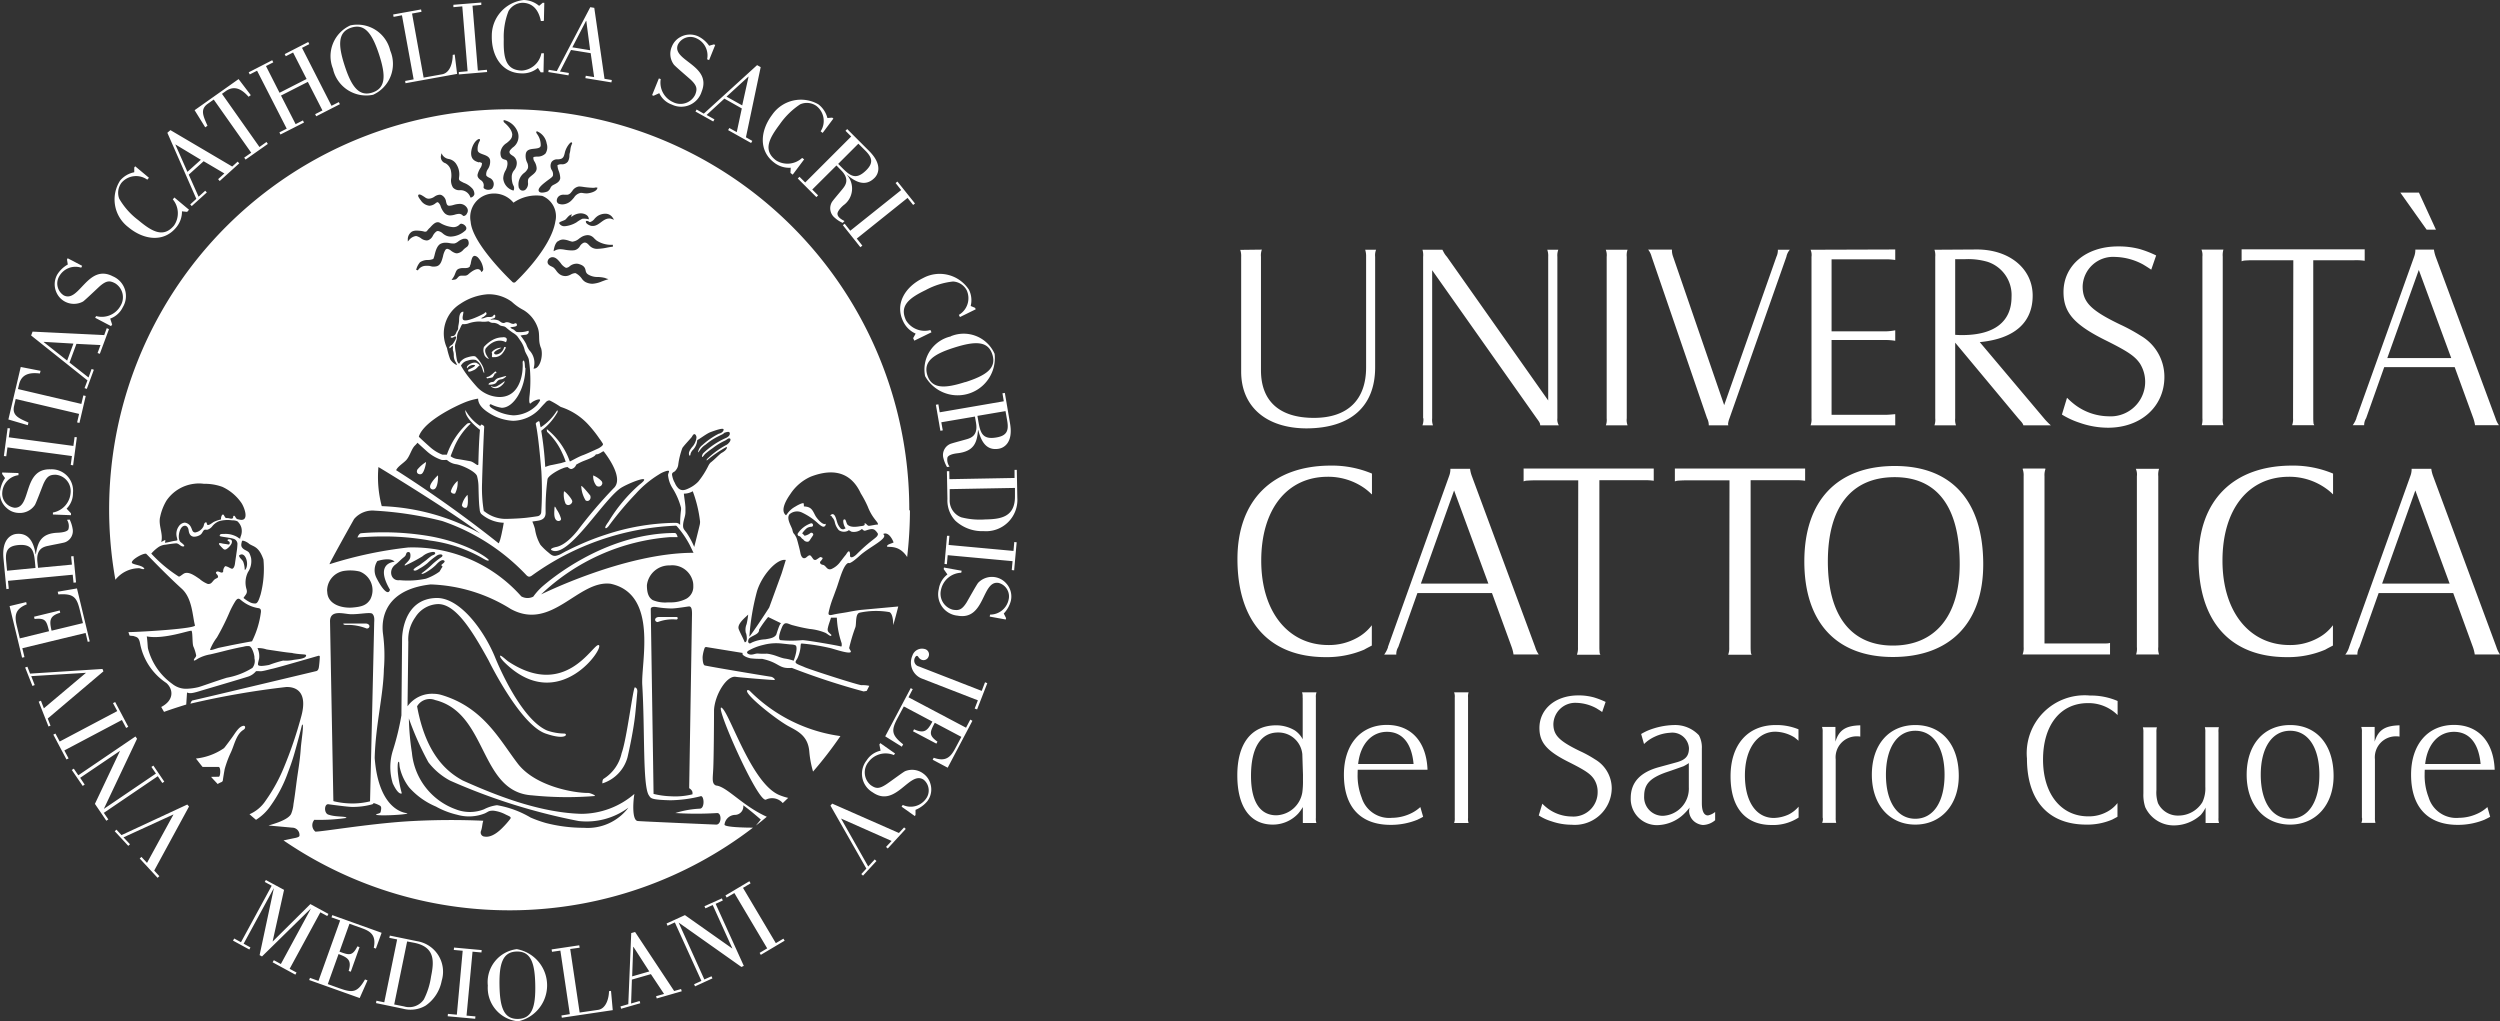
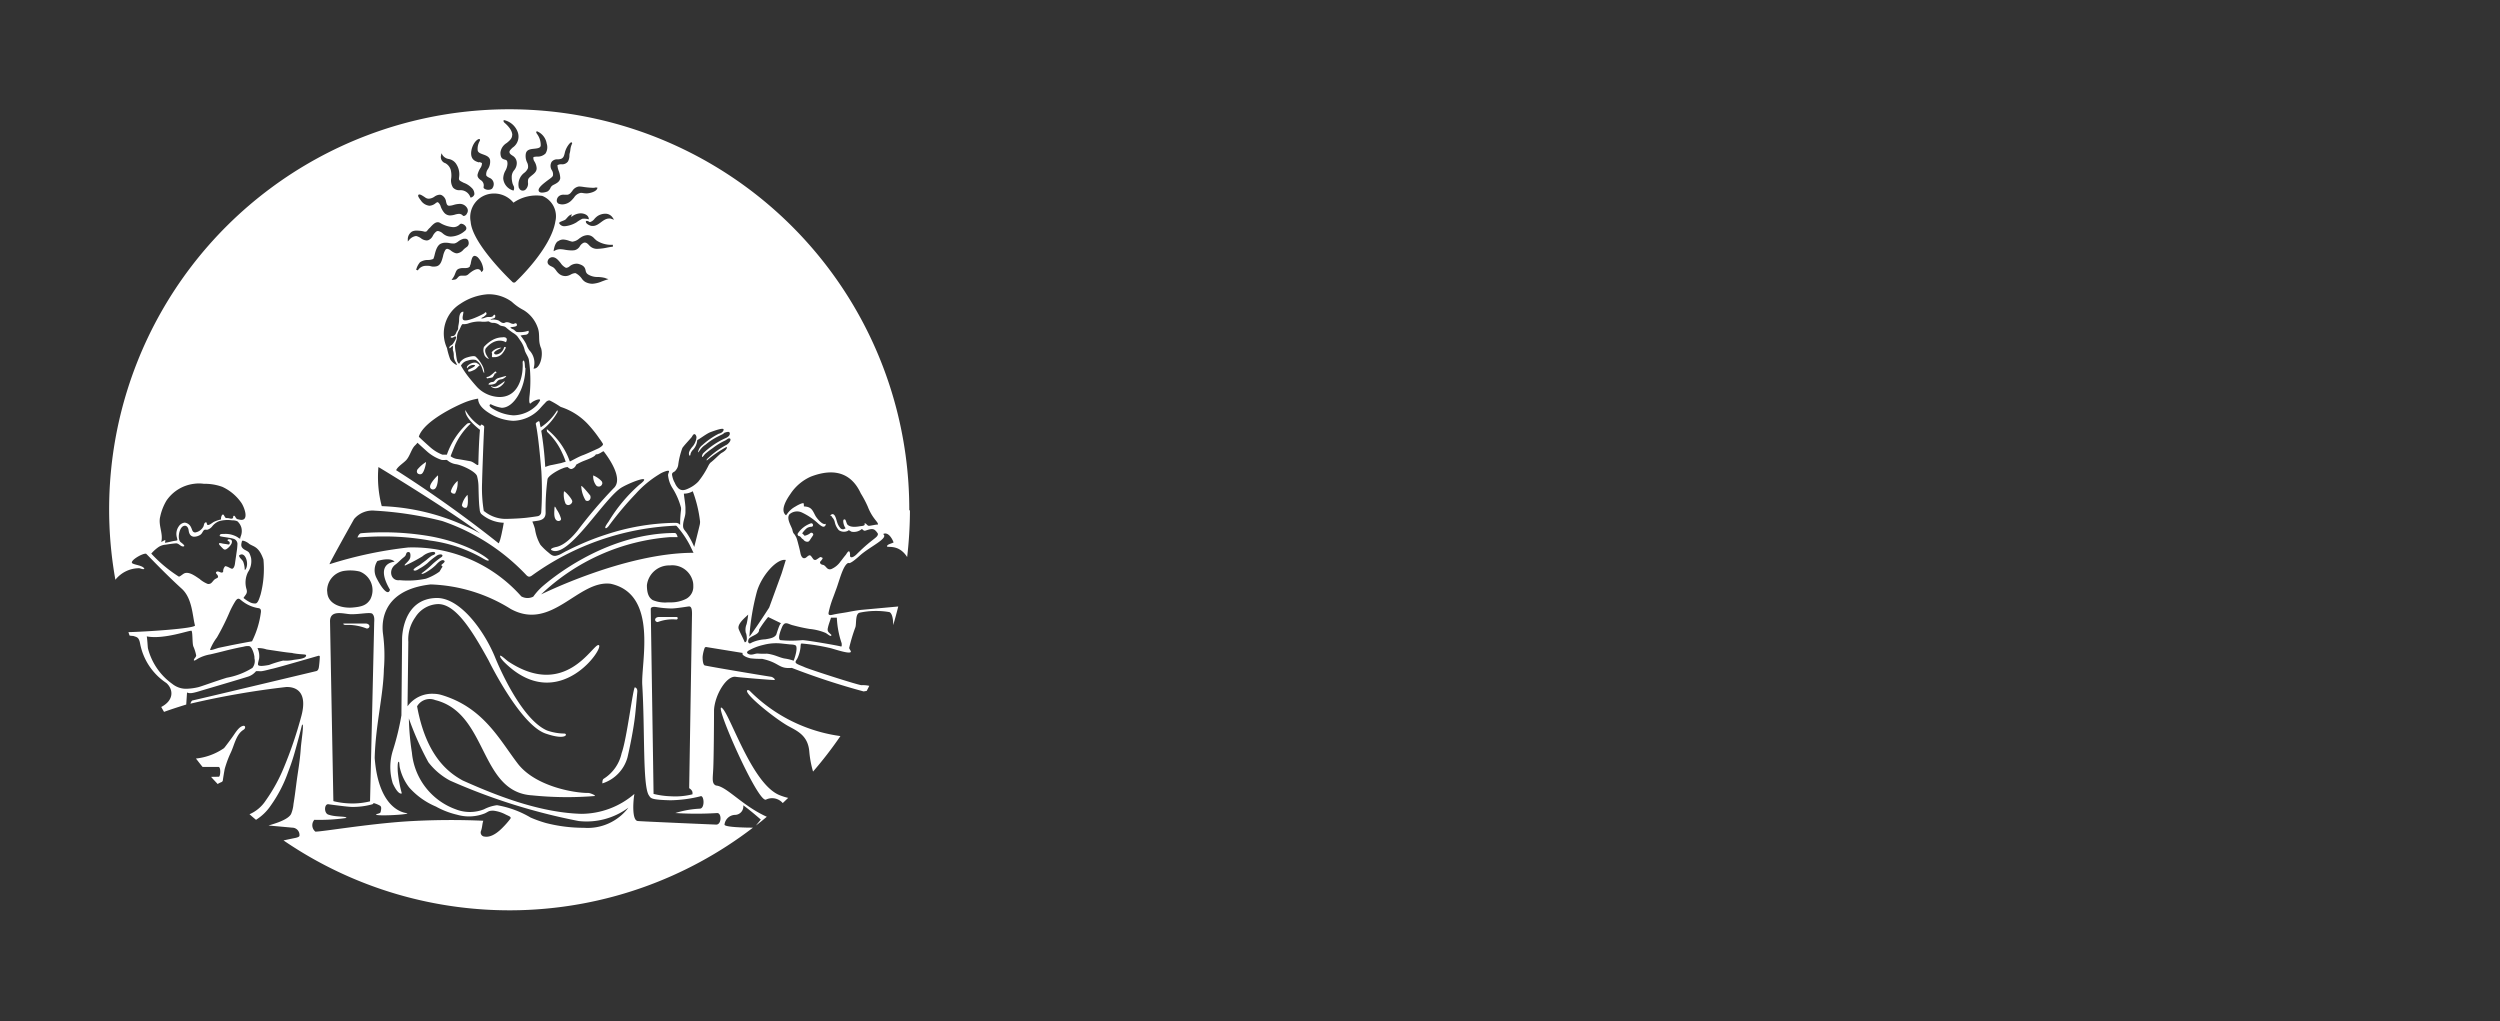
<svg xmlns="http://www.w3.org/2000/svg" width="188.091" height="76.841" viewBox="0 0 188.091 76.841">
  <rect x="0" y="0" width="188.091" height="76.841" fill="#333333" stroke="none" />
  <g id="Livello_1" data-name="Livello 1" transform="translate(0.051 0)">
    <g id="Icone-e-Loghi">
      <g id="loghi">
        <g id="Group-2">
          <g id="Group-23">
            <g id="Group-5">
              <g id="Group-3">
                <g id="Raggruppa_327" data-name="Raggruppa 327">
-                   <path id="Fill-1" d="M182.41,57.48h4.17c-.14-1.56-.85-2.42-2-2.42s-2.01.92-2.17,2.42h0Zm-.03.44c-.01.19-.01.27-.01.37a4.54,4.54,0,0,0,.3,1.7,2.17,2.17,0,0,0,2.29,1.54,3.346,3.346,0,0,0,1.33-.29,2.749,2.749,0,0,0,.8-.52l.21.73c-.18.11-.33.17-.42.22a5.293,5.293,0,0,1-2.01.39c-2.28,0-3.52-1.35-3.52-3.78,0-2.28,1.27-3.74,3.23-3.74,1.82,0,2.98,1.25,3.06,3.37h-5.26Zm-4.73,3.61V55.07a.967.967,0,0,0-.05-.38h1.01V55.8c.27-.88.77-1.2,1.87-1.23v.85a1.161,1.161,0,0,0-.23-.02,1.575,1.575,0,0,0-1.62,1.73v4.4a1.253,1.253,0,0,0,.04.38h-1.06a.728.728,0,0,0,.05-.38h0Zm-7.61-3.24c0,2.04.85,3.31,2.21,3.31s2.2-1.27,2.2-3.31-.84-3.31-2.2-3.31-2.21,1.28-2.21,3.31Zm2.21-3.74c2,0,3.27,1.48,3.27,3.83,0,2.17-1.33,3.66-3.27,3.66s-3.27-1.49-3.27-3.75,1.28-3.74,3.27-3.74Zm-10.02.16a1.212,1.212,0,0,0-.04.38v4.35a2.542,2.542,0,0,0,.12.99,1.656,1.656,0,0,0,1.57.93,2.106,2.106,0,0,0,1.77-1.01,2.408,2.408,0,0,0,.22-1.15V55.09a1.127,1.127,0,0,0-.03-.34v-.04h1.05a1.211,1.211,0,0,0-.03.39v6.44a1,1,0,0,0,.04.38h-1.01V60.76a2.236,2.236,0,0,1-.37.56,3.006,3.006,0,0,1-1.97.78,2.362,2.362,0,0,1-2.2-1.37,2.91,2.91,0,0,1-.14-1.03V55.11a1.244,1.244,0,0,0-.04-.39h1.06Zm-2.97-.92a3.091,3.091,0,0,0-2.22-.89c-2.07,0-3.38,1.65-3.38,4.25s1.37,4.27,3.4,4.27a2.858,2.858,0,0,0,1.43-.35,2.445,2.445,0,0,0,.77-.65v1.03c-.14.08-.28.15-.39.21a4.771,4.771,0,0,1-1.95.38c-2.86,0-4.47-1.81-4.47-4.97a4.354,4.354,0,0,1,4.74-4.74,5.082,5.082,0,0,1,2.08.41v1.04Zm-17.42,4.5c0,2.04.85,3.31,2.21,3.31s2.2-1.27,2.2-3.31-.84-3.31-2.2-3.31-2.21,1.28-2.21,3.31Zm2.21-3.74c2,0,3.27,1.48,3.27,3.83,0,2.17-1.33,3.66-3.27,3.66s-3.27-1.49-3.27-3.75,1.28-3.74,3.27-3.74Zm-6.97,6.98V55.07a.967.967,0,0,0-.05-.38h1.01V55.8c.27-.88.77-1.2,1.87-1.23v.85a1.161,1.161,0,0,0-.23-.02,1.575,1.575,0,0,0-1.62,1.73v4.4a1.253,1.253,0,0,0,.04.38h-1.06a.728.728,0,0,0,.05-.38h0Zm-1.81-5.79c-.13-.12-.25-.21-.31-.26a2.877,2.877,0,0,0-1.44-.43c-1.36,0-2.29,1.31-2.29,3.28s.84,3.21,2.18,3.21a2.837,2.837,0,0,0,1.13-.27,2.439,2.439,0,0,0,.73-.58v.82a3.507,3.507,0,0,1-2.03.56c-1.99,0-3.09-1.32-3.09-3.67s1.27-3.85,3.4-3.85a4.352,4.352,0,0,1,1.71.32v.87Zm-8.24,1.66a3.4,3.4,0,0,1-.42.25c-.26.09-.72.26-1.35.47-1.18.43-1.61.89-1.61,1.77a1.4,1.4,0,0,0,1.4,1.49,2.049,2.049,0,0,0,1.96-2.15V57.4Zm-3.6-2.18a4.281,4.281,0,0,1,.46-.24,5.533,5.533,0,0,1,2-.43,2.452,2.452,0,0,1,1.88.77,1.937,1.937,0,0,1,.22,1.01v4.09c0,.61.16.93.46.93a1.274,1.274,0,0,0,.54-.26v.62a1.475,1.475,0,0,1-.92.36,1.181,1.181,0,0,1-.52-.17,1.08,1.08,0,0,1-.52-.84,1.445,1.445,0,0,1,.04-.3,4.174,4.174,0,0,1-.46.51,2.969,2.969,0,0,1-1.95.81,1.971,1.971,0,0,1-2.02-2.04c0-1.18.72-1.95,2.15-2.33l1.24-.34c.73-.19.99-.48.99-1.09a1.253,1.253,0,0,0-1.41-1.15,3.117,3.117,0,0,0-1.17.3,2.8,2.8,0,0,0-.8.55l-.22-.77Zm-7.46,5.23a3.679,3.679,0,0,0,.42.37,3.061,3.061,0,0,0,1.78.61,1.829,1.829,0,0,0,1.98-1.83,1.74,1.74,0,0,0-.28-.99c-.27-.39-.63-.64-1.86-1.26-1.69-.84-2.24-1.49-2.24-2.58,0-1.42,1.2-2.45,2.92-2.45a4.293,4.293,0,0,1,1.18.15,6.3,6.3,0,0,1,.88.34l-.26.76c-.18-.13-.34-.22-.43-.28a3.315,3.315,0,0,0-1.5-.41,1.645,1.645,0,0,0-1.74,1.59c0,.84.43,1.28,2,2.04a8.693,8.693,0,0,1,1.13.62,2.53,2.53,0,0,1,1.26,2.2,2.779,2.779,0,0,1-3.02,2.72,4.669,4.669,0,0,1-1.52-.26,3.7,3.7,0,0,1-.95-.44l.27-.89Zm-5.53-8.36a.971.971,0,0,0-.04.38v9.07a.893.893,0,0,0,.04.38h-1.09a.937.937,0,0,0,.05-.38V52.47a.853.853,0,0,0-.05-.38Zm-8.31,5.39h4.17c-.14-1.56-.85-2.42-2-2.42s-2.01.92-2.17,2.42h0Zm-.03.44c-.01.19-.01.27-.01.37a4.54,4.54,0,0,0,.3,1.7,2.17,2.17,0,0,0,2.29,1.54,3.346,3.346,0,0,0,1.33-.29,2.886,2.886,0,0,0,.8-.52l.21.73c-.18.11-.33.17-.42.22a5.307,5.307,0,0,1-2.02.39c-2.28,0-3.52-1.35-3.52-3.78,0-2.28,1.27-3.74,3.23-3.74,1.82,0,2.98,1.25,3.06,3.37h-5.26Zm-4.12.37-.05-1.56a1.805,1.805,0,0,0-1.83-1.62c-1.31,0-2.03,1.17-2.03,3.26,0,1.93.67,2.97,1.91,2.97a2.056,2.056,0,0,0,1.95-1.72,5.826,5.826,0,0,0,.05-.91Zm-.03-5.82a.868.868,0,0,0-.04-.38H99a.853.853,0,0,0-.05.38v9.07a.945.945,0,0,0,.04.38H97.97v-1.2a3.2,3.2,0,0,1-.34.48,2.6,2.6,0,0,1-1.92.84c-1.7,0-2.67-1.33-2.67-3.71s1.05-3.76,2.93-3.76a2.742,2.742,0,0,1,1.39.38,1.838,1.838,0,0,1,.6.67V52.48Zm81.21-8.56h5.09l-2.58-7.01-2.5,7.01Zm-2.47,4.77,4.6-12.85a1.444,1.444,0,0,0,.1-.46v-.1h1.48a2.449,2.449,0,0,0,.14.56l4.76,12.85a2.074,2.074,0,0,0,.27.56h-1.9a2.723,2.723,0,0,0-.14-.56l-1.48-4.06h-5.61l-1.44,4.06a1.026,1.026,0,0,0-.16.53v.04h-.91a1.787,1.787,0,0,0,.29-.56h0Zm-1.22-11.49a3.74,3.74,0,0,0-.51-.43,4.735,4.735,0,0,0-2.79-.89c-3.07,0-5.01,2.45-5.01,6.31s2.04,6.35,5.05,6.35a4.323,4.323,0,0,0,2.12-.52,3.353,3.353,0,0,0,1.14-.97v1.53c-.21.11-.41.21-.58.31a7.154,7.154,0,0,1-2.89.56c-4.25,0-6.64-2.68-6.64-7.38,0-4.41,2.62-7.03,7.03-7.03a7.771,7.771,0,0,1,3.09.6v1.55Zm-13.08-1.92a1.388,1.388,0,0,0-.06.56V48.68a1.287,1.287,0,0,0,.06.56h-1.73a1.337,1.337,0,0,0,.06-.56V35.83a1.066,1.066,0,0,0-.08-.56h1.75ZM152.2,48.68V35.83a1.382,1.382,0,0,0-.08-.56l.08-.02h1.57l.08.02a1.323,1.323,0,0,0-.08.56V48.41h4.64a.99.99,0,0,0,.29-.04v.87h-6.58a1.238,1.238,0,0,0,.08-.56h0Zm-14.73-6.44c0,4.08,1.75,6.33,4.89,6.33s5.03-2.17,5.03-6.13c0-4.27-1.67-6.54-4.89-6.54s-5.03,2.2-5.03,6.35h0Zm5.05-7.18c4.27,0,6.64,2.64,6.64,7.4,0,4.41-2.5,6.97-6.8,6.97s-6.66-2.66-6.66-7.19,2.43-7.18,6.81-7.18h0Zm-16.56.19h9.8v.92a4.989,4.989,0,0,0-.84-.04h-3.26V48.69c0,.27.02.37.02.45.02.02.02.06.06.12h-1.77a1.412,1.412,0,0,0,.08-.56l.02-12.56h-3.3c-.08,0-.19,0-.54.02a.833.833,0,0,0-.27.06v-.96Zm-11.4,0h9.81v.92a4.923,4.923,0,0,0-.83-.04h-3.26V48.69c0,.27.02.37.02.45.02.02.02.06.06.12h-1.77a1.412,1.412,0,0,0,.08-.56l.02-12.56h-3.3c-.08,0-.2,0-.54.02a.719.719,0,0,0-.27.06v-.96Zm-7.72,8.66h5.09l-2.58-7.01-2.5,7.01Zm-2.47,4.77,4.6-12.85a1.444,1.444,0,0,0,.1-.46v-.1h1.48a2.449,2.449,0,0,0,.14.56l4.76,12.85a1.812,1.812,0,0,0,.27.56h-1.9a2.723,2.723,0,0,0-.14-.56l-1.48-4.06h-5.61l-1.44,4.06a.989.989,0,0,0-.15.53v.04h-.91a2.027,2.027,0,0,0,.29-.56h0Zm-1.22-11.49a4.542,4.542,0,0,0-.5-.43,4.743,4.743,0,0,0-2.8-.89c-3.07,0-5.01,2.45-5.01,6.31s2.04,6.35,5.05,6.35a4.323,4.323,0,0,0,2.12-.52,3.464,3.464,0,0,0,1.15-.97v1.53c-.21.11-.41.21-.58.31a7.189,7.189,0,0,1-2.89.56c-4.25,0-6.64-2.68-6.64-7.38,0-4.41,2.62-7.03,7.03-7.03a7.771,7.771,0,0,1,3.09.6v1.55Zm78.79-22.7,1.28,2.79h-.7l-1.98-2.79h1.39Zm-2.38,12.45h4.81l-2.44-6.63Zm-2.33,4.52,4.35-12.15a1.5,1.5,0,0,0,.09-.44v-.09h1.4a2.585,2.585,0,0,0,.13.53l4.5,12.15a1.848,1.848,0,0,0,.26.53h-1.8a2.747,2.747,0,0,0-.13-.53l-1.4-3.84h-5.3l-1.36,3.84a.976.976,0,0,0-.15.49v.04h-.86a2.11,2.11,0,0,0,.28-.53h0Zm-8.64-12.7h9.27v.86a4.485,4.485,0,0,0-.79-.04h-3.08V31.46c0,.26.02.35.02.42.02.02.02.05.06.11H172.4a1.278,1.278,0,0,0,.07-.53l.02-11.88h-3.12c-.07,0-.18,0-.51.02a.71.71,0,0,0-.26.06v-.9Zm-1.36.02a1.489,1.489,0,0,0-.05.53V31.46a1.373,1.373,0,0,0,.05.53H165.6a1.46,1.46,0,0,0,.05-.53V19.31a1.088,1.088,0,0,0-.07-.53h1.65ZM155.48,29.94a5.315,5.315,0,0,0,.59.52,4.291,4.291,0,0,0,2.5.86,2.6,2.6,0,0,0,2.38-3.97c-.38-.55-.88-.9-2.61-1.76-2.37-1.18-3.14-2.09-3.14-3.62,0-2,1.69-3.43,4.09-3.43a6.114,6.114,0,0,1,1.65.2,7.711,7.711,0,0,1,1.23.48l-.37,1.07c-.26-.18-.48-.31-.61-.39a4.635,4.635,0,0,0-2.11-.57,2.291,2.291,0,0,0-2.44,2.22c0,1.18.61,1.8,2.81,2.86a13.753,13.753,0,0,1,1.58.86,3.569,3.569,0,0,1,1.76,3.09c0,2.22-1.76,3.82-4.24,3.82a6.449,6.449,0,0,1-2.13-.37,6.127,6.127,0,0,1-1.34-.62l.38-1.25Zm-8.43-4.75c.24.02.42.02.53.02,2.42,0,3.71-1.01,3.71-2.87a2.626,2.626,0,0,0-1.8-2.64,5.2,5.2,0,0,0-1.69-.2h-.75v5.69Zm-1.5,6.28V19.32a1.279,1.279,0,0,0-.06-.53l3.19-.02c2.46,0,4.2,1.45,4.2,3.47s-1.36,3.25-3.98,3.5l4.83,5.73c.18.22.31.33.39.42.04.02.05.05.13.11h-2.07c-.05-.17-.15-.26-.39-.53l-4.74-5.69v5.69a1.254,1.254,0,0,0,.06.53h-1.62a1.23,1.23,0,0,0,.06-.53h0Zm-9.31,0V19.32a.986.986,0,0,0-.07-.53l6.37-.02v.79a4.815,4.815,0,0,0-.79-.05h-4v5.42h4.04a4.152,4.152,0,0,0,.75-.08v.79a4.647,4.647,0,0,0-.75-.06h-4.04v5.63h4c.24,0,.44-.02.79-.05V32h-6.37a1.251,1.251,0,0,0,.07-.53h0Zm-10.5-12.68v.09a1.394,1.394,0,0,0,.09.44l3.84,11.16,3.93-11.16a1.166,1.166,0,0,0,.11-.53h.9a1.134,1.134,0,0,0-.26.53l-4.28,12.15a1.6,1.6,0,0,0-.11.44c0,.02.02.04.02.09h-1.47v-.06a1.161,1.161,0,0,0-.13-.48l-4.17-12.15a1.442,1.442,0,0,0-.26-.53h1.78Zm-3.34,0a1.254,1.254,0,0,0-.06.53V31.47a1.158,1.158,0,0,0,.06.53h-1.63a1.23,1.23,0,0,0,.06-.53V19.32a1.088,1.088,0,0,0-.07-.53h1.65ZM107.02,31.47V19.32a1.345,1.345,0,0,0-.05-.53h1.5c.04.07.04.09.06.11a1.653,1.653,0,0,0,.28.42l7.62,10.81V19.32a1.368,1.368,0,0,0-.07-.53h.83a1.2,1.2,0,0,0-.07.53V31.47a.856.856,0,0,0,.11.53h-1.4c-.02-.18-.04-.22-.27-.53L107.7,20.33V31.47a1.254,1.254,0,0,0,.06.53h-.79a1.305,1.305,0,0,0,.07-.53h0ZM94.89,18.77a1.248,1.248,0,0,0-.07.55v8.54c0,2.33,1.4,3.58,3.98,3.58s3.93-1.39,3.93-3.8V19.32a1.581,1.581,0,0,0-.07-.53h.82a1.131,1.131,0,0,0-.07.53v8.32c0,2.94-1.84,4.57-5.14,4.59-3.05,0-4.94-1.63-4.94-4.27V19.33a1.4,1.4,0,0,0-.07-.53l1.63-.02Z" fill="#fff" fill-rule="evenodd" />
-                 </g>
+                   </g>
              </g>
              <g id="Group-24">
-                 <path id="Fill-4" d="M58.99,70.77l-1.8,1.07-.09-.15.57-.34L55.2,67.19l-.58.34-.09-.16,1.8-1.07.09.16-.57.34,2.47,4.16.57-.34.09.15ZM50.72,69.4l-.55.25-.07-.17,1.38-.63,3.56,2.51h.01l-1.48-3.27-.55.25-.07-.16,1.31-.59.07.16-.54.25,2.12,4.67-.18.08-4.71-3.33h-.01l1.93,4.27.54-.24.07.16-1.31.6-.07-.16.55-.25-2-4.4ZM48.8,73.09l-1.19-1.85h-.02l-.08,2.22,1.28-.37Zm-2.12,2.8-.05-.17.59-.17.22-5.35.29-.08,2.94,4.44.52-.15.05.17-1.88.54-.05-.17.6-.17-.99-1.49-1.43.41-.06,1.8.64-.19.05.17-1.46.42Zm-4.46.68-.03-.17.63-.1-.71-4.78-.63.09-.03-.18,2.08-.31.03.18-.71.1.71,4.78,1.38-.2c.63-.09.82-.91.83-1.41l.15-.02L46.05,76l-3.83.57Zm-2-2.47c-.03-1.61-.31-2.53-1.39-2.51s-1.33.95-1.3,2.56.31,2.53,1.39,2.51,1.33-.95,1.3-2.55h0Zm-3.57.05a2.5,2.5,0,0,1,2.18-2.74,2.768,2.768,0,0,1,.1,5.43,2.527,2.527,0,0,1-2.28-2.68h0Zm-.94,2.5-2.08-.19.02-.18.67.06.44-4.81-.67-.06.02-.18,2.08.19-.02.18-.67-.06-.45,4.81.67.06-.02.18ZM29.6,75.57l.75.15a1.338,1.338,0,0,0,1.49-.53,5.523,5.523,0,0,0,.54-1.72c.22-1.08.34-2.2-1.23-2.53l-.57-.11-.97,4.73Zm.23-4.89-.59-.12.04-.17,2.04.42a2.326,2.326,0,0,1,1.86,2.98,2.923,2.923,0,0,1-1.21,1.87,2.222,2.222,0,0,1-1.71.23l-2.02-.42.03-.18.59.12.97-4.74Zm-6.62,3.06.06-.17.64.23,1.63-4.55-.65-.23.06-.17,3.71,1.33-.43,1.19-.16-.06c.19-.92-.21-1.23-.88-1.47l-.95-.34-.75,2.1c.74.27.97.34,1.35-.4l.16.06-.66,1.85-.16-.06c.24-.8-.04-1-.76-1.27l-.81,2.26.89.32c.97.34,1.33.34,1.91-.67l.19.07-.59,1.33L23.2,73.73Zm-3.35-7.37.09-.16,1.37.74-.86,3.88h.01l2.83-2.81,1.36.74-.09.16-.52-.28-2.31,4.25.52.28-.09.16-1.71-.93.09-.16.53.29,2.26-4.17h-.01l-3.67,3.6-.18-.1,1.07-5.02h-.01L18.28,71l.51.28-.08.16-1.23-.67.09-.16.51.28,2.31-4.25-.51-.28Zm48.23-4-1.35,1.47-.13-.12.42-.45-3.79-1.68h-.01l2.04,3.6.49-.53.13.12-1.01,1.1-.13-.12.38-.41-2.7-4.74.13-.15,5.02,2.21.39-.42.13.12ZM66.12,56l.06-.09,1.11.78-.09.12a1.605,1.605,0,0,0-1.91.52,1.241,1.241,0,0,0,.17,1.74c.38.27.62.3,1.17-.06.26-.17,1.29-.94,1.42-.99a1.393,1.393,0,0,1,1.35.17,1.416,1.416,0,0,1,.55.78,1.457,1.457,0,0,1-.24,1.32,2.274,2.274,0,0,1-.88.64v.38l-.05.09-1-.71.09-.13a1.4,1.4,0,0,0,1.72-.43,1.049,1.049,0,0,0-.14-1.46c-1.07-.75-2.1,2.17-3.85.94a1.616,1.616,0,0,1-.45-2.4,1.649,1.649,0,0,1,1.05-.73l-.09-.47Zm2.34-4.23.16.08-.32.61,4.33,2.29.32-.61.16.09-1.86,3.53-1.13-.6.08-.15c.89.32,1.26-.04,1.6-.67l.48-.9-2-1.06c-.37.7-.48.93.2,1.42l-.08.15-1.76-.93.08-.15c.77.35,1.01.11,1.38-.58l-2.15-1.14-.45.84c-.49.92-.53,1.28.4,2.01l-.1.18-1.25-.78,1.92-3.63Zm4.99,1.6-.17-.06.24-.62L69.3,51.05a1.288,1.288,0,0,1-.71-1.71.761.761,0,0,1,.93-.51.414.414,0,0,1,.29.57.4.4,0,0,1-.52.24c-.22-.09-.24-.25-.32-.29-.1-.04-.18.11-.21.19a.455.455,0,0,0,.32.6l4.73,1.84.25-.65.17.07-.77,1.98Zm-2.5-10.56.02-.11,1.33.24-.03.15a1.612,1.612,0,0,0-1.52,1.27,1.242,1.242,0,0,0,.88,1.51c.46.08.69.01,1.04-.54.16-.27.78-1.39.88-1.49a1.431,1.431,0,0,1,2.12.07,1.452,1.452,0,0,1,.33,1.3,2.176,2.176,0,0,1-.53.95l.17.34-.02.11-1.21-.22.03-.15a1.417,1.417,0,0,0,1.39-1.11,1.046,1.046,0,0,0-.74-1.27c-1.29-.24-1,2.85-3.1,2.46a1.616,1.616,0,0,1-1.41-2,1.682,1.682,0,0,1,.65-1.1l-.28-.4Zm.06-.39.19-2.11h.18l-.06.69,4.88.45.06-.67.18.02-.19,2.11-.18-.02.06-.67-4.88-.45-.06.68-.18-.02Zm.39-5.62v.77a1.355,1.355,0,0,0,.87,1.35,5.616,5.616,0,0,0,1.81.16c1.12-.02,2.26-.15,2.23-1.78v-.59Zm4.88-.85v-.6h.17l.04,2.11a2.357,2.357,0,0,1-2.54,2.5,2.961,2.961,0,0,1-2.12-.78,2.226,2.226,0,0,1-.6-1.64l-.04-2.09h.18l.01.6,4.9-.09ZM73.49,31.3l.07.42c.15.85.31,1.38,1.37,1.19.75-.13.93-.49.8-1.24l-.13-.74-2.12.36Zm-3.12-.85.18-.03.1.6,4.82-.83-.1-.6.18-.03.39,2.29c.26,1.49-.49,1.85-.84,1.91-1.02.18-1.36-.68-1.55-1.4h-.02c-.07.93-.29,1.59-1.53,1.74-.38.04-.72.15-.77.33a.886.886,0,0,0,.16.68l-.19.03a2.627,2.627,0,0,1-.27-.66.908.908,0,0,1,.49-1.07c.13-.06.75-.22,1.21-.35.35-.1.92-.27.75-1.25l-.08-.47-2.53.43.11.61-.18.03-.34-1.96Zm2.21-1.7c1.55-.5,2.36-1.04,2.03-2.08s-1.31-1.01-2.86-.52-2.36,1.04-2.03,2.08,1.31,1.01,2.86.51h0Zm-1.1-3.45a2.541,2.541,0,0,1,3.3,1.32,2.8,2.8,0,0,1-5.23,1.68,2.55,2.55,0,0,1,1.94-2.99h0Zm.69-1.45-.08-.16a1.448,1.448,0,0,0,.59-1.85,1.233,1.233,0,0,0-1.03-.66,5.561,5.561,0,0,0-2.05.64c-1.22.59-2.02,1.17-1.48,2.29a1.638,1.638,0,0,0,1.83.72l.08.17-1.29.63-.09-.19.19-.34a1.873,1.873,0,0,1-.94-.92c-.64-1.31.14-2.6,1.5-3.26a2.625,2.625,0,0,1,3.45.88,1.776,1.776,0,0,1,.13,1.22l.33.14.05.11-1.2.59ZM64.68,18.6l-1.32-1.66.14-.11.42.53,3.83-3.06-.42-.53.14-.11,1.32,1.65-.14.11-.42-.53-3.82,3.06.42.53-.14.11Zm-1.67-6.27.3.3c.61.61,1.04.94,1.81.18.54-.54.47-.94-.06-1.47l-.53-.53-1.52,1.52Zm-3.04,1.1.13-.13.43.43,3.46-3.46-.43-.43.13-.13,1.64,1.64c1.07,1.07.67,1.79.41,2.04-.73.73-1.51.23-2.08-.25h-.01a1.546,1.546,0,0,1-.25,2.31c-.28.25-.5.54-.43.71.03.18.27.35.52.47l-.14.14a2.223,2.223,0,0,1-.6-.39.917.917,0,0,1-.22-1.16c.07-.13.49-.61.79-.98.23-.28.6-.75-.11-1.45l-.33-.34-1.82,1.81.44.44-.13.13-1.41-1.41Zm1.86-3.44-.14-.11a1.426,1.426,0,0,0-.32-1.91,1.243,1.243,0,0,0-1.22-.12,5.688,5.688,0,0,0-1.54,1.51c-.81,1.08-1.27,1.96-.27,2.71a1.62,1.62,0,0,0,1.96-.19l.15.11-.86,1.15-.17-.13.02-.39a1.818,1.818,0,0,1-1.25-.39c-1.16-.88-1.06-2.38-.15-3.59a2.632,2.632,0,0,1,3.48-.79,1.865,1.865,0,0,1,.68,1.03l.36-.03.09.07-.8,1.07ZM55.79,7.93l.48-2.17h-.01L54.61,7.27l1.18.66Zm-3.52.47.09-.16.54.31L56.91,4.9l.27.15-1.11,5.28.48.27-.09.16-1.73-.97.09-.16.56.31.38-1.78-1.31-.74L53.11,8.65l.59.33-.09.16-1.34-.75ZM49.11,7.2l-.1-.04.51-1.26.14.05a1.61,1.61,0,0,0,.94,1.74,1.232,1.232,0,0,0,1.65-.56c.17-.43.15-.67-.32-1.12-.23-.21-1.21-1.04-1.29-1.16A1.355,1.355,0,0,1,50.5,3.5a1.389,1.389,0,0,1,.63-.71,1.492,1.492,0,0,1,1.34-.06,2.145,2.145,0,0,1,.83.71l.36-.1.1.04L53.3,4.52l-.15-.06a1.413,1.413,0,0,0-.81-1.58,1.051,1.051,0,0,0-1.39.48c-.49,1.21,2.59,1.54,1.79,3.53a1.611,1.611,0,0,1-2.24.98,1.642,1.642,0,0,1-.95-.86l-.44.2ZM44.35,3.78l-.29-2.21h-.02L43.01,3.56ZM41.2,5.43l.03-.18.61.1L44.36.54l.3.05.77,5.34.55.09-.03.18-1.96-.32.03-.18.63.1L44.39,4l-1.48-.24-.83,1.62.67.11-.03.18L41.2,5.42Zm-.38-3.85h-.18C40.49.82,40.09.23,39.27.21a1.262,1.262,0,0,0-1.06.62,5.309,5.309,0,0,0-.36,2.12c-.03,1.35.12,2.33,1.36,2.36a1.6,1.6,0,0,0,1.47-1.3h.19l-.03,1.43h-.21l-.21-.33a1.8,1.8,0,0,1-1.25.41c-1.46-.03-2.25-1.31-2.22-2.82A2.7,2.7,0,0,1,39.36,0a1.866,1.866,0,0,1,1.15.44l.27-.23h.12l-.03,1.34ZM36.58,5.42l-2.11.18V5.42l.66-.06L34.73.48l-.67.06V.36l2.1-.17V.37L35.5.43l.4,4.88.68-.06.02.18Zm-6.12.85-.03-.18.64-.12-.88-4.82-.63.12-.03-.18,2.1-.38.03.18-.71.13.87,4.82,1.39-.25c.64-.12.8-.95.8-1.46l.15-.03.18,1.46-3.87.7ZM28.47,4.1c-.51-1.55-1.06-2.35-2.09-2.02s-1,1.32-.5,2.86,1.06,2.36,2.09,2.02,1-1.32.5-2.86h0ZM25.02,5.22a2.539,2.539,0,0,1,1.29-3.31,2.537,2.537,0,0,1,3,1.9,2.551,2.551,0,0,1-1.29,3.32,2.559,2.559,0,0,1-3.01-1.91h0Zm-2,.73L22,3.95l-.55.28-.08-.16,1.77-.91.08.16-.55.28,2.22,4.36.55-.28.08.16-1.78.91-.08-.16.55-.28-1.1-2.15L21.09,7.19l1.1,2.15.55-.28.08.16-1.77.9-.08-.16.55-.28L19.29,5.32l-.55.28-.08-.16,1.77-.91.08.16-.55.28,1.02,2.01L23,5.95Zm-4.59,6.06-.11-.15.53-.37-2.82-4-.44.31c-.61.43-.35.93-.03,1.66l-.17.12-.8-1.29L17.9,5.95l.92,1.21-.17.12c-.5-.56-1.05-.89-1.72-.42l-.28.2,2.82,4,.53-.38.1.15-1.69,1.19Zm-3.37.01-1.91-1.15h-.01l.91,2.06Zm-.68,3.49-.12-.13.46-.42L12.54,9.99l.23-.2,4.65,2.74.41-.37.12.13-1.47,1.33-.12-.14.47-.43-1.56-.92-1.12,1.01.74,1.66.5-.45.12.13-1.14,1.03Zm-3.23-2.13-.12.14a1.444,1.444,0,0,0-1.93.22,1.249,1.249,0,0,0-.18,1.21,5.415,5.415,0,0,0,1.43,1.61c1.04.87,1.89,1.36,2.69.41A1.625,1.625,0,0,0,12.95,15l.12-.14,1.1.92-.14.16-.39-.04a1.857,1.857,0,0,1-.45,1.23c-.93,1.12-2.43.93-3.59-.04a2.62,2.62,0,0,1-.61-3.51,1.861,1.861,0,0,1,1.06-.62V12.6l.07-.09,1.03.86ZM8.36,24.44l-.05.1-1.2-.63.07-.13a1.611,1.611,0,0,0,1.83-.76,1.236,1.236,0,0,0-.39-1.7c-.41-.22-.65-.22-1.15.2-.23.21-1.16,1.1-1.28,1.17a1.436,1.436,0,0,1-2-.7,1.491,1.491,0,0,1,.07-1.34,2.195,2.195,0,0,1,.79-.75l-.06-.37.05-.1L6.13,20l-.07.14a1.4,1.4,0,0,0-1.65.64,1.066,1.066,0,0,0,.33,1.44c1.16.61,1.8-2.42,3.7-1.43a1.611,1.611,0,0,1,.75,2.32,1.672,1.672,0,0,1-.95.86l.15.46Zm-2.9,1.41-2.22-.13v.02L5,27.13l.47-1.27Zm1.02,3.41-.17-.06.22-.58L2.29,25.24l.11-.29,5.39.26.19-.52.17.07-.69,1.86-.17-.06.22-.6L5.7,25.87l-.52,1.41L6.61,28.4l.23-.64.17.06-.53,1.44Zm-.55,2.56-.18-.04.15-.64L1.13,30.02l-.12.52c-.17.72.35.93,1.08,1.25l-.05.2L.58,31.56l.93-3.95L3,27.9l-.05.2c-.75-.09-1.38.03-1.57.83l-.08.34,4.77,1.12.15-.64.18.04L5.93,31.8Zm-.2,1.09-.28,2.1-.18-.03.09-.67L.51,33.66l-.09.67-.18-.02.28-2.1.18.02-.09.67,4.86.65.09-.67.18.02Zm-.44,5.74v.11l-1.36-.05v-.15a1.622,1.622,0,0,0,1.33-1.47,1.236,1.236,0,0,0-1.09-1.37c-.46-.01-.68.09-.95.68-.12.29-.57,1.49-.65,1.6a1.37,1.37,0,0,1-1.23.59,1.383,1.383,0,0,1-.88-.36,1.461,1.461,0,0,1-.51-1.24,2.246,2.246,0,0,1,.38-1.02l-.22-.31v-.11l1.23.04v.16A1.4,1.4,0,0,0,.12,37.04a1.074,1.074,0,0,0,.92,1.16c1.31.05.58-2.97,2.72-2.89a1.609,1.609,0,0,1,1.68,1.77,1.654,1.654,0,0,1-.48,1.19l.33.35ZM2.62,42.73l-.04-.43c-.08-.86-.2-1.39-1.28-1.29-.76.08-.96.43-.89,1.18l.07.75,2.14-.21Zm3.04,1.09-.18.02-.06-.6L.55,43.7l.06.6-.18.02L.21,42.01c-.14-1.5.63-1.81.98-1.84,1.03-.1,1.31.79,1.44,1.52h.02c.14-.92.41-1.57,1.66-1.61.38-.02.73-.09.79-.27a.888.888,0,0,0-.11-.7l.2-.02a2.422,2.422,0,0,1,.22.68.9.9,0,0,1-.57,1.03c-.14.05-.77.16-1.23.26-.36.07-.94.2-.85,1.19l.05.47,2.55-.24-.06-.62.18-.02.19,1.98Zm1.07,4.43-.18.04-.16-.67L1.63,48.77l.16.67-.18.04L.67,45.6l1.25-.3.04.17c-.88.35-.92.86-.76,1.56l.24,1,2.2-.54c-.19-.77-.25-1.01-1.09-.92l-.04-.17,1.93-.47.04.17c-.81.24-.83.59-.65,1.35l2.36-.57-.22-.92c-.24-1.01-.45-1.32-1.63-1.24l-.05-.2,1.45-.25.96,3.99ZM3.59,54.64l-.73-1.85.17-.07.22.57,3.17-2.67h0l-4.12.25.26.67-.17.07-.55-1.39.17-.06.2.52,5.45-.35.07.18L3.54,54.06l.21.54-.17.06Zm5.02-1.83.99,1.87-.16.09-.32-.6L4.79,56.46l.32.6-.16.08-.99-1.87.16-.08.32.6L8.77,53.5l-.32-.6.16-.08Zm-.86,8.33.35.51-.15.1-.86-1.27,1.89-3.99h0l-3,2.03.34.51-.15.1-.82-1.2.15-.1.34.5,4.3-2.92.12.17-2.5,5.28h0l3.92-2.66-.34-.5.15-.1.82,1.21-.15.1-.34-.51L7.77,61.15Zm4.06,4.91-1.35-1.46.13-.12.42.45L13,61.28h-.01L9.24,63l.49.52-.13.12-1.02-1.1.13-.12.38.41,4.95-2.3.13.15L11.55,65.5l.39.42-.13.12Z" fill="#fff" fill-rule="evenodd" />
                <path id="Fill-87" d="M37.66,26.16a.948.948,0,0,0-.5.15.735.735,0,0,0-.19.16c-.05.07-.01.07,0,.15s-.03.18,0,.23.16.01.22.02a.768.768,0,0,0,.59-.32c.04-.05.24-.35.22-.41s-.12-.04-.13.01c-.12.45-.65.64-.74.44-.08-.18.62-.42.52-.42h0Zm.22,2.54a4,4,0,0,1-.55.36.456.456,0,0,1-.44-.02c-.02.07.33.32.72.03.3-.22.36-.45.27-.37h0Zm-.71-.61h.09a.074.074,0,0,0-.07-.13,3.052,3.052,0,0,1-.41.34.476.476,0,0,1-.18.06.073.073,0,0,0-.05.05c0,.03.04.06.07.06a.24.24,0,0,0,.08-.02,1.641,1.641,0,0,0,.31-.06,1.335,1.335,0,0,0,.17-.29h0Zm7.8,20.44c-.47,0-2.5,4.05-6.76,1.25-.17-.11-.58-.52-.63-.44s.16.32.27.44c4.14,4.17,7.73-1.25,7.12-1.25h0ZM35.81,27.3a.616.616,0,0,0-.38.03c-.1.03-.45.22-.33.38a.573.573,0,0,1,.59-.24c.03.11-.33.26-.5.34-.13.32.39.04.48,0,.19-.12.25-.26.35-.3.07-.04-.18-.18-.21-.2h0Zm2.18.99s-.33.09-.57.16c-.27.1-.23.28-.43.29a.375.375,0,0,0-.29.16c-.04.07.43.06.58-.1.18-.3.35-.23.49-.29s.36-.25.22-.21h0ZM49.44,46.8a3.126,3.126,0,0,1,1.39-.19c.14,0,.14-.19.02-.19h-1.3c-.41,0-.38.38-.11.38h0ZM32.3,36.62a.22.22,0,0,0,.27.2c.35-.04.35-1.03.33-1.05s-.62.59-.59.85h0Zm1.57.34c0,.13.19.22.32.17a1.851,1.851,0,0,0,.19-.95,1.661,1.661,0,0,0-.51.78h0Zm-2.52-1.63c-.14.31.17.4.31.33.22-.11.36-.87.34-.9a2.711,2.711,0,0,0-.65.57h0Zm3.35,2.68a.266.266,0,0,0,.32.19c.2-.05.12-.96.1-.97a1.63,1.63,0,0,0-.42.78h0Zm3.08-12.63a1.557,1.557,0,0,0-.74.18,2.514,2.514,0,0,0-.68.54.772.772,0,0,0-.02.43c.07.23.07.24.17.34a.387.387,0,0,0,.23.13s-.47-.55-.21-.83c.79-.88,1.48-.42,1.48-.42s.26-.4-.23-.38h0ZM36.39,42.07s.26.17.34.08c.06-.06-1.42-1.24-4.35-1.79a20.46,20.46,0,0,0-3.63-.31c-.97,0-1.64.07-1.64.07-.16.02-.27.32-.27.32s.92-.08,1.9-.08a19.559,19.559,0,0,1,3.57.31,10.66,10.66,0,0,1,4.07,1.4h0Zm11.33,9.64c-.14-.03-.61,3.9-1,4.95a3.02,3.02,0,0,1-1.35,1.93c-.12.07-.1.35-.1.35a2.848,2.848,0,0,0,1.89-1.96c.23-.99.45-2.17.55-2.97.06-.44.19-1.99.19-1.99h0c0-.18-.06-.27-.19-.31h0Zm-20.29-4.8H25.84c-.13,0-.04.11.11.11a3.785,3.785,0,0,1,1.59.27c.28,0,.3-.38-.11-.38ZM44.37,37.3c-.08-.11-.62-.77-.69-.74a2.252,2.252,0,0,0,.33,1.09c.23.14.44-.11.35-.35h0Zm-27.8,3.82c.1.09.17.19.25.22.06.02.13.01.23-.07a1.06,1.06,0,0,0,.33-.4c.04-.15.03-.24-.12-.29-.05-.01-.2-.02-.19.07,0,.06.16.07.16.18,0,.19-.1.13-.24.11-.12-.02-.25-.03-.36-.06-.29-.07-.24.07-.06.23h0Zm49.44-.94a.992.992,0,0,0-.25-.31c-.17-.12-.4-.04-.57.01-.07.02-.16.07-.24.04-.02,0-.15-.13-.16-.12a.922.922,0,0,1-.73.21c-.09-.01-.11-.05-.19-.09-.1-.05-.05-.03-.13.02a.692.692,0,0,1-.68-.05,1.336,1.336,0,0,1-.31-.63.735.735,0,0,0-.21-.36.1.1,0,0,0-.05-.08.108.108,0,0,0-.09-.02.36.36,0,0,1,.14-.11c.26-.08.34.48.4.62a1.184,1.184,0,0,0,.26.45.274.274,0,0,0,.21.06c.01,0,.18-.07.16-.09-.12-.09-.31-.75-.04-.64.06.02.11.31.18.38.23.23.68.17.96.12.14-.02.41-.02.32-.22.15,0,.18.16.31.19.08.02.66-.13.68-.08.13-.16-.37-.39-.75-1.38a7.835,7.835,0,0,0-.52-.98c-.53-1.16-1.6-2.09-3.76-1.26a3.577,3.577,0,0,0-1.55,1.33c-.24.34-.8,1.22-.31,1.58l.09-.12a1.818,1.818,0,0,1,.63-.55c.02-.02.63-.37.61-.19a1.148,1.148,0,0,1,.01.19c.58.03.64.28.87.71.08.15.55.76.79.59-.02.06-.04.13-.05.16a.236.236,0,0,1-.09.06c-.11.04-.26-.08-.41-.2a4.736,4.736,0,0,0-1.3-.88.864.864,0,0,0-.9.16c-.23.31.11.82.22,1.14a1.413,1.413,0,0,0,.06.22c.04.09.12.15.16.23.05.1.04.06.09.17.06.15.15.52.19.67.05.2.07.28.11.48.03.16.13.47.37.37.11-.05.18-.17.31-.2.07-.01.12.05.19.15s.06.08.08.11a.182.182,0,0,0,.27.05c.26-.16.26-.2.33-.17.14.05.2.05-.07.35-.04.17.17.22.17.22.29.02.3.42.66.33a1.607,1.607,0,0,0,.71-.58c.12-.14.2-.27.38-.48.07-.08.21-.39.3-.24a.638.638,0,0,1,.03.28c.01.22.26.15.53-.13,1.18-1.17,1.54-1.2,1.57-1.48h0Zm-3.77,7.04c-.08.31.08.36.26.55,0,.19-.24-.03-.37-.11a.6.6,0,0,0-.11-.06,4.1,4.1,0,0,0-1.16-.28,12.421,12.421,0,0,1-1.23-.27c-.38-.08-.62-.37-.84.12-.09.22-.36.86-.14.99a8.468,8.468,0,0,0,1.67,0c.31,0,2.75.42,2.9.48.09.03.05-.25.05-.25a6.825,6.825,0,0,1-.36-1.92h-.44c-.08.28-.17.47-.23.75Zm-2.43,1.35c-.07-.08-.34-.08-.45-.09l-.57-.06a3.8,3.8,0,0,0-1.41.1,4.086,4.086,0,0,0-1.13.44c-.19.13-.06.24.11.28.21.05.4-.08.61-.07a4.97,4.97,0,0,0,.67.01,2.021,2.021,0,0,1,.34.06c.33.07.64.23.97.3a3.5,3.5,0,0,1,.71.17c.08-.19.33-.95.16-1.15h0Zm-3.74-.92a1.089,1.089,0,0,1,.05-.69,5.691,5.691,0,0,0,.12-.72c-.22.22-.86.71-.71,1.1.13.33.32.65.45.98.25,0,.14-.56.1-.68h0ZM54.82,32.99c-.08-.04-.19.1-.33.16a4.88,4.88,0,0,0-.91.56,7.183,7.183,0,0,0-.59.45c-.02.02-.18.25-.21.22-.05-.05.03-.22.07-.27a5.844,5.844,0,0,1,1.65-1.13c.36-.14.4-.35.33-.45s-.4.04-.4.04c-.09.11-.16.11-.36.22a4.646,4.646,0,0,0-1.04.67c-.4.24-.56.7-.56.54a.844.844,0,0,1,.33-.52,5.564,5.564,0,0,1,1.23-.85c.31-.06.41-.3.34-.35-.1-.07-.56.08-.96.23-.3.11-.85.54-1,.6a1.22,1.22,0,0,1-.38.79c-.18.25-.11.32-.16.37-.07.07-.13-.17-.05-.31,0,0,0-.06.19-.31a1.254,1.254,0,0,0,.34-.74c0-.09-.07-.28-.19-.24-.08.03-.14.18-.19.24l-.24.27c-.15.17-.31.34-.44.52a5.838,5.838,0,0,0-.31,1.24.771.771,0,0,1-.19.44c-.06.11-.17.12-.24.2s-.03.19-.01.29a1.629,1.629,0,0,0,.18.46,1.191,1.191,0,0,0,.28.42c.25.21.5.12.77-.01a2.4,2.4,0,0,0,.71-.5,6.361,6.361,0,0,0,.77-1.21,1.071,1.071,0,0,1,.15-.22c.3-.22.7-.66.85-.74.19-.1.45-.3.37-.45a9.1,9.1,0,0,0-1.5,1.03c0-.14.01-.09.14-.22a6.48,6.48,0,0,1,1.36-.97c.04,0,.42-.33.24-.48h0ZM52.65,59.91a9.831,9.831,0,0,1-2.27.3c-1.52-.04-1.46-.16-1.61-.37-.48-.7-.29-4.87-.5-8.32-.1-1.69,1.22-6.81-2.38-7.6-2.45-.3-4.42,3.59-7.51,1.9a12.1,12.1,0,0,0-6.03-1.85c-4.01.46-3.64,3.31-3.58,3.76a12.413,12.413,0,0,1,.06,2.63c-.04,1.96-.63,4.21-.69,6.67.31,4.02,2.35,4.14,2.44,4.15.26.12-2.74.26-2.29.07.2-.06.28-.07.3-.18.03-.16.1-.39-.08-.47a2.027,2.027,0,0,0-.45-.18.238.238,0,0,1-.09.09,5.467,5.467,0,0,1-1.53.2c-.3,0-1.57-.17-1.77-.2-.34-.06-.37.71.02.79.57.19,1.32.09,1.32.24a14.119,14.119,0,0,1-2.41.14.615.615,0,0,0,.08.89c.54,0,3.86-.57,6.83-.77a55.07,55.07,0,0,1,5.8-.05c-.09.27-.07.48-.17.76a.31.31,0,0,0,.19.42c.11.01.61.2,1.47-.7a6.308,6.308,0,0,0,.54-.62c.09-.14-.03-.18-.33-.32a2.617,2.617,0,0,0-.96-.3c-.34.01-.31.05-.61.2a3.2,3.2,0,0,1-2.09.11,6.172,6.172,0,0,1-1.61-.62,5.582,5.582,0,0,1-2.01-1.44,3.809,3.809,0,0,1-.68-1.4c-.07-.24-.04-.48-.09-.52-.13-.08-.09.7-.08.78a9.488,9.488,0,0,0,.3,1.59s-.24.19-.68-.75a4.141,4.141,0,0,1,0-2.45,19.658,19.658,0,0,0,.65-2.67c0-.02.05-5.74.05-5.74s-.03-3.09,2.66-3.09c1.79.04,3.56,2.56,4.34,4.47,0,0,1.82,4.6,3.91,5.5a4.047,4.047,0,0,0,1.29.23c.29,0,.19.55-1.4,0-1.93-.66-4.29-5.5-4.29-5.5-1.26-2.29-2.5-4.29-3.84-4.24a2.106,2.106,0,0,0-1.68,1,2.863,2.863,0,0,0-.52,1.84l-.06,4.85a2.266,2.266,0,0,1,1.98-.94,2.151,2.151,0,0,1,.55.08c3.16.93,4.37,3.34,5.74,5.14,1.29,1.72,4.22,2.25,5.34,2.24.13,0,.59.19.47.23a25.835,25.835,0,0,1-4.7-.05c-4-.24-3.31-6.18-7.3-7.17a1.1,1.1,0,0,0-1.36.47c.7,3.86,2.46,5.04,3.43,5.58,2.26,1.01,5.65,2.42,8.93,2.51a6.148,6.148,0,0,0,3.99-1.5c-.09.47-.21,1.99.25,2.04.42.04,5.87.27,5.9.27.41.01.43-.85.09-.87a25.462,25.462,0,0,1-3.16,0,7.24,7.24,0,0,1,1.86-.33c.37-.04.31-1,.04-.94h0Zm-5.43.86a5.265,5.265,0,0,1-3.74,1,44.937,44.937,0,0,1-9.67-3.04,5.056,5.056,0,0,1-1.63-1.38,22.354,22.354,0,0,1-1.47-3.3,19.3,19.3,0,0,0,.23,2.58,5.024,5.024,0,0,0,3.3,4.26,2.888,2.888,0,0,0,2.12,0,2.946,2.946,0,0,1,.98-.31,7.425,7.425,0,0,1,2.53.93,9.243,9.243,0,0,0,1.15.41,11.364,11.364,0,0,0,2.85.36,3.842,3.842,0,0,0,3.34-1.49h0ZM27.98,46.2c-.1-.18-.96.03-1.65.01-.5-.01-1.6-.4-1.55.6,0,.03.25,13.45.25,13.45s.02.01.02.02a6.027,6.027,0,0,0,1.38.17,5.541,5.541,0,0,0,1.36-.16c.03-1.15.31-13.25.31-13.38,0-.19.06-.52-.12-.71h0Zm-3.41-1.7c.01.99,1.12,1.27,1.89,1.21.69-.06,1.06-.16,1.35-.62a1.5,1.5,0,0,0-.8-2.09,3.066,3.066,0,0,0-1.08-.06,1.51,1.51,0,0,0-1.37,1.55h0Zm5.07-2.24c-.24-.26-.82-.2-1.3-.05a1.265,1.265,0,0,0-.09,1.22c.36.74.89,1.47,1.04.94-.84-1.43-.4-2.01.34-2.11h0Zm3.5.27c.06-.1.34-.24.24-.34-.19-.17-.49.16-.65.33a3.463,3.463,0,0,1-.65.49c-.04.03-.44.27-.41.12a6.626,6.626,0,0,0,.81-.68,6.084,6.084,0,0,1,.69-.54c.12-.09.09-.23-.16-.19a.566.566,0,0,0-.25.12,4.984,4.984,0,0,0-.65.53,3.6,3.6,0,0,1-.57.39c-.1.06-.28.19-.4.17-.29-.05.32-.37.39-.42.16-.13.33-.25.5-.38a4.311,4.311,0,0,1,.4-.32c.07-.04.28-.08.26-.2s-.22-.08-.28-.07a1.381,1.381,0,0,0-.68.32,11.891,11.891,0,0,1-1.31.69c-.14-.06.35-.31.4-.63.03-.21,0-.43-.19-.38-.1.02-.11.1-.14.18-.04.13-.13.18-.24.27-.18.15-.34.33-.53.47-.6.42-.36,1.28.29,1.19a6.625,6.625,0,0,0,1.98-.11,3.978,3.978,0,0,0,1.02-.53c.06-.08.14-.25.22-.35.03-.04-.04-.11-.09-.13h0Zm18.97,1.56a1.368,1.368,0,0,0-.02-.28,1.589,1.589,0,0,0-1.74-1.27,1.686,1.686,0,0,0-1.73,1.49c0,.68.18.96.44,1.12a2.43,2.43,0,0,0,1.16.17h.13a2.536,2.536,0,0,0,1.23-.27,1.024,1.024,0,0,0,.53-.95h0ZM49.12,59.73a6.223,6.223,0,0,0,1.31.18,5.309,5.309,0,0,0,1.62-.15v-.12c0-.2-.25-.34-.25-.34s.21-12.79.21-12.9c.01-.4.02-.82-.26-.77-.04,0-.95.15-1.28.15a7.369,7.369,0,0,1-1.16-.11c-.28-.04-.4.03-.4.15,0,.18.21,13.56.21,13.91Zm2.4-21.17c-.01.29-.14.56-.17.84-.04.37.05.41.26.69a6.229,6.229,0,0,1,.57,1.06s.32-1.25.42-1.69a1.149,1.149,0,0,0,.02-.21,9.612,9.612,0,0,0-.55-2.29,1.294,1.294,0,0,1-.67.18c.03.34.1.68.12,1.03v.38h0ZM24.74,42.45a30.65,30.65,0,0,1,5.93-1.26,10.932,10.932,0,0,1,8.5,3.68.958.958,0,0,0,.9.02,4.671,4.671,0,0,1,.69-.77c.38-.32,4.57-4,9.95-4.02.16,0,.22.31.22.31h-.55a15.781,15.781,0,0,0-9.72,4.31c-.04.03,6.25-3.13,11.47-3.13-.02-.02-.28-.58-.3-.61a7.156,7.156,0,0,0-.96-1.39.458.458,0,0,0-.06-.04A19.886,19.886,0,0,0,40,43.28c-.22.17-.32.11-.44,0a15.631,15.631,0,0,0-6.34-4.08,26.5,26.5,0,0,0-5.07-.78,1.811,1.811,0,0,0-1.56.63c-.04.07-1.91,3.4-1.84,3.38h0Zm3.94-4.37a16.5,16.5,0,0,1,7.4,2.06c-2.14-1.66-7.64-5-7.66-5a8.609,8.609,0,0,0,.25,2.94h0Zm1.08-2.7a90.154,90.154,0,0,1,7.71,5.5s0-.01.02-.03c.02-.05.05-.13.08-.21.05-.18.11-.41.15-.63.06-.26.1-.51.13-.68a2.721,2.721,0,0,1-1.7-.67.592.592,0,0,1-.11-.33c-.02-.14-.04-.32-.05-.52-.02-.32-.03-.72-.04-1.16a3.285,3.285,0,0,0-.11-.83c-.11-.34-1.08-.8-1.55-.89a1.269,1.269,0,0,1-.66-.28.193.193,0,0,0-.11-.05c-.03,0-.09.01-.18.01a1.09,1.09,0,0,1-.17-.01,3.153,3.153,0,0,1-1.12-.66c-.19-.17-.49-.44-.69-.63a2.682,2.682,0,0,1-.18.2c-.27.24-.38.79-.67,1.11-.24.25-.64.48-.76.76h0Zm.88-17.22.12-.14a.82.82,0,0,1,.47-.26h.05a1.155,1.155,0,0,1,.32.15.783.783,0,0,0,.43.18.34.34,0,0,0,.14-.02.667.667,0,0,0,.34-.32.964.964,0,0,1,.24-.31.24.24,0,0,1,.15-.06.731.731,0,0,1,.37.19,1.037,1.037,0,0,0,.25.16.857.857,0,0,0,.36.07,1.711,1.711,0,0,0,1.06-.44.231.231,0,0,0,.08-.27.469.469,0,0,0-.37-.26.205.205,0,0,0-.14.08.648.648,0,0,1-.47.18,2.263,2.263,0,0,1-1-.33.293.293,0,0,0-.16-.04c-.2,0-.38.19-.53.35a.474.474,0,0,1-.1.1,1.35,1.35,0,0,0-.13.15c-.07.08-.09.11-.15.11h-.04a.234.234,0,0,1-.11-.02,2.549,2.549,0,0,0-.51-.06.745.745,0,0,0-.36.07.684.684,0,0,0-.32.55v.19Zm.96-3.1a.892.892,0,0,0,.66.42.8.8,0,0,0,.45-.18.339.339,0,0,1,.18-.09h0a.614.614,0,0,1,.22.34,1.55,1.55,0,0,0,.24.43.592.592,0,0,0,.46.23,1.506,1.506,0,0,0,.36-.06,1.21,1.21,0,0,1,.31-.06.374.374,0,0,1,.29.13.114.114,0,0,0,.08.03.307.307,0,0,0,.23-.19.378.378,0,0,0,.03-.38.63.63,0,0,0-.58-.34,1.775,1.775,0,0,0-.46.08,1.394,1.394,0,0,1-.31.06.2.2,0,0,1-.08-.01c-.11-.04-.13-.14-.17-.29a.644.644,0,0,0-.32-.49.329.329,0,0,0-.17-.04.758.758,0,0,0-.39.15.823.823,0,0,1-.42.15.458.458,0,0,1-.28-.1c-.25-.17-.36-.22-.43-.22a.079.079,0,0,0-.08.05c-.03.05-.01.13.17.37h0Zm1.82-2.8a.841.841,0,0,1,.44.52,1.763,1.763,0,0,1,.04.61,1,1,0,0,0,.13.72.622.622,0,0,0,.51.2.78.78,0,0,1,.79.51l.03.05.06-.02a.357.357,0,0,0,.22-.23.635.635,0,0,0-.22-.5,1.574,1.574,0,0,0-.59-.37l-.15-.08c-.22-.11-.21-.17-.19-.35a1.385,1.385,0,0,0-.18-.92.848.848,0,0,0-.61-.44.7.7,0,0,1-.45-.28l-.09-.15-.03.17a.483.483,0,0,0,.3.57h0Zm2.59-.07c.1.03.2.06.2.1a.64.64,0,0,1-.13.37,1.7,1.7,0,0,0-.2.47c-.03.2.1.31.22.41a.467.467,0,0,1,.23.53.143.143,0,0,0,.03.1.5.5,0,0,0,.33.11c.17,0,.29-.06.33-.16a.508.508,0,0,0-.27-.75c-.1-.06-.2-.11-.22-.19a.68.68,0,0,1,.13-.46,1.017,1.017,0,0,0,.16-.68c-.05-.25-.3-.34-.52-.42-.19-.07-.37-.13-.41-.29a1.164,1.164,0,0,1,.14-.7c.03-.07.05-.1.02-.14l-.02-.03h-.04c-.08,0-.39.18-.55.74-.19.8.27.94.55,1.02h0Zm2.47-2.01c0,.24-.2.41-.41.58a.966.966,0,0,0-.47.72c0,.41.15.48.33.53.12.03.2.05.2.32a1.157,1.157,0,0,1-.15.5,1.261,1.261,0,0,0-.17.6,1.031,1.031,0,0,0,.71.89l.06.02.03-.06a.4.4,0,0,0-.05-.35,1.037,1.037,0,0,0-.04-.1,1.745,1.745,0,0,1-.07-.51.773.773,0,0,1,.18-.51.849.849,0,0,0,.2-.56.637.637,0,0,0-.34-.55c-.13-.09-.21-.15-.21-.27,0-.1.11-.2.23-.32a1,1,0,0,0,.36-1.25,1.42,1.42,0,0,0-.98-.82h-.01l-.05.02V9.1a.2.2,0,0,0,.07.13c.16.14.59.52.59.93h0ZM39,14.13a.28.28,0,0,0,.28.21.308.308,0,0,0,.19-.06.611.611,0,0,0,.2-.56,1.148,1.148,0,0,1,.01-.19c.02-.13.15-.22.28-.33.19-.15.4-.32.36-.6a1.1,1.1,0,0,0-.16-.45.453.453,0,0,1-.08-.31c0-.04.14-.05.26-.06a.833.833,0,0,0,.65-.23.887.887,0,0,0,.09-.75,1.207,1.207,0,0,0-.72-.92h-.04l-.02.04c-.02.04,0,.07.04.14a1.4,1.4,0,0,1,.29.9c-.03.17-.21.2-.49.23s-.57.06-.63.37a1.085,1.085,0,0,0,.09.65.678.678,0,0,1,.07.44.835.835,0,0,1-.26.34,1.094,1.094,0,0,0-.42,1.16h0Zm2.52-.88a.47.47,0,0,1-.02.05,2.726,2.726,0,0,1-.28.22c-.43.32-.75.58-.75.79a.172.172,0,0,0,.08.14.336.336,0,0,0,.19.04,1.084,1.084,0,0,0,.41-.09.614.614,0,0,0,.21-.25.447.447,0,0,1,.16-.2c.04-.02.08-.05.13-.07.19-.1.41-.21.45-.47a1.607,1.607,0,0,0-.11-.54,1.373,1.373,0,0,1-.1-.44.528.528,0,0,1,.31-.07.534.534,0,0,0,.48-.21.908.908,0,0,0,.11-.45.645.645,0,0,1,.03-.2,1.7,1.7,0,0,0,.04-.22,1.362,1.362,0,0,1,.12-.45l.02-.06-.04-.06h-.04s-.05,0-.17.15a1.686,1.686,0,0,0-.26.47,1.209,1.209,0,0,0-.05.18c-.05.2-.09.37-.28.44a1,1,0,0,1-.25.04.52.52,0,0,0-.46.19.6.6,0,0,0,.02.63.555.555,0,0,1,.07.44h0ZM43,14.38c-.05.05-.09.11-.14.16a.427.427,0,0,1-.21.11h-.27a.55.55,0,0,0-.34.08.444.444,0,0,0-.2.4.254.254,0,0,0,.21.22.833.833,0,0,0,.22.03,1.009,1.009,0,0,0,.71-.34c.05-.05.1-.11.16-.18a.752.752,0,0,1,.51-.35,1.108,1.108,0,0,1,.19.02,1.5,1.5,0,0,0,.22.02h.04c.15,0,.77-.11.8-.43l-.13-.02s-.03.03-.22.03a6.206,6.206,0,0,1-.73-.07,2.386,2.386,0,0,0-.31-.03h0a.717.717,0,0,0-.5.33h0Zm2.47,1.7a1.07,1.07,0,0,0-.57.18,1.372,1.372,0,0,0-.22.2.673.673,0,0,1-.34.25.133.133,0,0,1-.08-.03.265.265,0,0,0-.17-.06h-.06v.06c-.02.14.25.27.35.3a.5.5,0,0,0,.17.02c.48,0,.75-.56,1.24-.56a.342.342,0,0,1,.17.03l.19.06-.11-.16a.64.64,0,0,0-.55-.29h0ZM35.2,18.2a.244.244,0,0,0-.26-.24h-.09a1.138,1.138,0,0,0-.44.22.827.827,0,0,1-.24.13.528.528,0,0,1-.13.01,1.312,1.312,0,0,1-.27-.03,1.553,1.553,0,0,0-.31-.03.863.863,0,0,0-.36.08c-.27.14-.38.54-.45.83a1.589,1.589,0,0,1-.1.31,1,1,0,0,1-.39.08,1.053,1.053,0,0,0-.61.17,1.363,1.363,0,0,0-.29.57l.13.04a.7.7,0,0,1,.59-.34h.18a.7.7,0,0,1,.2.03.743.743,0,0,0,.18.03,1.063,1.063,0,0,0,.23-.02c.33-.06.42-.43.51-.76a1.462,1.462,0,0,1,.18-.48.184.184,0,0,1,.14-.08.611.611,0,0,1,.28.14,1.107,1.107,0,0,0,.32.18.585.585,0,0,0,.13.02.747.747,0,0,0,.49-.28,1.59,1.59,0,0,1,.22-.18.36.36,0,0,0,.16-.41h0Zm.11,1.84c-.1.12-.24.13-.43.13h-.05a.875.875,0,0,0-.36.05c-.18.07-.21.21-.28.37a1.229,1.229,0,0,1-.19.36.55.55,0,0,1-.07.09c-.03.04.28,0,.32-.03.11-.06.17-.2.29-.25a.464.464,0,0,1,.14-.02h.2a.4.4,0,0,0,.29-.09c.37-.33.59-.4.72-.4a.275.275,0,0,1,.24.14l.03.08.07-.05a.244.244,0,0,0,.08-.16,1.521,1.521,0,0,0-.37-.85.436.436,0,0,0-.27-.16c-.19,0-.24.26-.29.49a.65.65,0,0,1-.09.28h0Zm5.32,6.1s-.03-.09-.04-.13c-.15-.49,0-.9-.2-1.4a2.5,2.5,0,0,0-1.05-1.28,3.883,3.883,0,0,1-.88-.62,2.919,2.919,0,0,0-1.82-.57,4.219,4.219,0,0,0-2.06.72,2.622,2.622,0,0,0-1,3.33,5.391,5.391,0,0,0,.24.84,1.188,1.188,0,0,0,.5.44c0-.11-.12-.26-.16-.36a.952.952,0,0,1-.07-.38,1.046,1.046,0,0,0-.06-.36c-.03-.08.02-.31-.02-.35-.08.03-.17.18-.25.18-.03-.14.12-.21.21-.27.06-.05.4-.54.26-.61-.05-.03-.18.07-.24.09-.04,0-.15.01-.13-.07.02-.06.17-.05.22-.07.16-.07.17-.23.25-.36a.42.42,0,0,0,.09-.19.934.934,0,0,1,.02-.24,3.262,3.262,0,0,0,.05-.33c0-.22,0-.69.32-.7.02.15-.12.47-.02.6.12.15.6-.03.77-.09a6.689,6.689,0,0,0,.82-.38c.05-.05.09-.12.14-.07a.127.127,0,0,1-.01.18c-.05.04-.1.09-.15.13s-.19.08-.2.14c.16.02.27-.07.42-.1s.31.03.45-.07c.03-.03.07-.12.12-.11.08,0,.07.15.04.2-.07.11-.26.07-.34.18a1.123,1.123,0,0,1,.6.05c.14.07.23.2.4.19.07,0,.12-.05.19-.06a.606.606,0,0,1,.29.06.559.559,0,0,0,.26.07c.07-.02.17-.1.23,0,.13.24-.33.21-.41.25-.02.01-.04,0-.06.01,0,.07.2.14.25.17s.18.18.25.18a1.957,1.957,0,0,0,.83-.09c.06-.03.06.13.02.18a.3.3,0,0,1-.24.12,1.831,1.831,0,0,0-.35.06,3.554,3.554,0,0,1,.43.64,1.724,1.724,0,0,0,.24.47,1.377,1.377,0,0,1,.31,1.37c.47.06.76-.96.56-1.56h0Zm-1.15,1.54c0,1.48-.84,3-1.78,3a2.69,2.69,0,0,1-.83-.27c-.08.02-.23.14.25.4a3.376,3.376,0,0,0,1.46.44,2.547,2.547,0,0,0,1.77-.78,2.025,2.025,0,0,0,.21-.3c.13-.23-.3-.07-.37-.03a1.134,1.134,0,0,0-.34.23c.06-.07-.16.21-.05-.68a10.651,10.651,0,0,0-.06-2.61c-.03-.23-.27-.52-.32-.76a1.975,1.975,0,0,0-.35-.73c-.06-.1-.13-.19-.2-.29a1.4,1.4,0,0,0-.33-.26,5.121,5.121,0,0,1-.52-.4c-.15-.13-.31-.08-.47-.17a.816.816,0,0,0-.46-.18.5.5,0,0,1-.27-.05c-.1-.06-.09-.07-.22-.05a1.812,1.812,0,0,1-.52,0,2.514,2.514,0,0,0-.94.16,1.259,1.259,0,0,1-.27.04c-.11,0-.13-.03-.19.07-.08.13-.12.29-.22.43a1.232,1.232,0,0,0-.14.57c-.03.19-.12.36-.14.55a2.682,2.682,0,0,0,.07.56,4.506,4.506,0,0,0,.08.53.493.493,0,0,0,.11.23c.09.07.07,0,.13-.09a1,1,0,0,1,.53-.35c.12-.04.53-.16.64-.05a2.3,2.3,0,0,1,.5.66,1.146,1.146,0,0,1,.14.57c-.08-.06-.12-.29-.17-.4a1.146,1.146,0,0,0-.47-.59,1.131,1.131,0,0,0-.6.05.738.738,0,0,0-.51.38,6.837,6.837,0,0,0,.61.9c.24.3.49.59.65.76a2.413,2.413,0,0,0,1.64.7c1.72,0,1.74-2.18,1.74-2.18a2.8,2.8,0,0,0,0-.41s0-.15.07-.15.09.26.09.26l.02.28h0Zm1.27-12.94a3.011,3.011,0,0,0-2.17.51,1.883,1.883,0,0,0-1.66-.68,1.775,1.775,0,0,0-1.56,2.11c.12,1.69,3.12,4.51,3.12,4.51a.173.173,0,0,0,.28,0s2.63-2.45,2.97-4.52a1.654,1.654,0,0,0-.98-1.93h0Zm4.75,6.18a2.508,2.508,0,0,0-.56-.08,1.36,1.36,0,0,1-.71-.17,1.047,1.047,0,0,1-.11-.08.442.442,0,0,1-.11-.24c-.04-.17-.09-.36-.49-.48a.583.583,0,0,0-.22-.03.818.818,0,0,0-.5.2.477.477,0,0,1-.23.11h-.04a1.015,1.015,0,0,1-.4-.36c-.18-.22-.36-.44-.61-.44a.254.254,0,0,0-.12.02.374.374,0,0,0-.24.25.291.291,0,0,0,.04.26.656.656,0,0,0,.25.17.949.949,0,0,1,.17.1,1.632,1.632,0,0,1,.17.2,1.167,1.167,0,0,0,.21.24.742.742,0,0,0,.49.18.693.693,0,0,0,.2-.03.949.949,0,0,0,.21-.09.8.8,0,0,1,.31-.1.108.108,0,0,1,.08.02,1.319,1.319,0,0,1,.43.39.86.86,0,0,0,.26.25,1.173,1.173,0,0,0,.54.14,2.167,2.167,0,0,0,.72-.18c.09-.03.18-.07.28-.1l.21-.07-.21-.06Zm-3.58-2.77c-.23.16-.29.59-.3.61l-.02.14.12-.06a.819.819,0,0,1,.38-.09,2.21,2.21,0,0,1,.35.04,3.386,3.386,0,0,0,.47.05,1.32,1.32,0,0,0,.28-.02.634.634,0,0,0,.38-.3.641.641,0,0,1,.27-.25.2.2,0,0,1,.1-.02c.12,0,.21.08.34.22a.774.774,0,0,0,.64.25,4.076,4.076,0,0,0,.69-.09,4.389,4.389,0,0,1,.44-.07v-.14h-.13a1.986,1.986,0,0,1-1.09-.32c-.06-.04-.11-.1-.17-.15a.789.789,0,0,0-.27-.21.687.687,0,0,0-.24-.05.975.975,0,0,0-.52.18,1.463,1.463,0,0,0-.13.09.909.909,0,0,1-.48.22.215.215,0,0,1-.11-.02.845.845,0,0,1-.17-.05,1.579,1.579,0,0,0-.42-.09.652.652,0,0,0-.39.13h0Zm1.01-1.82c.01-.09,0-.13.06-.2-.23.03-.34.24-.5.39-.08.07-.42.16-.45.22l-.02.03v.03a.444.444,0,0,0,.42.22,2.07,2.07,0,0,0,.88-.29,2.89,2.89,0,0,1,.44-.27,1.358,1.358,0,0,1,.49.04c0-.32-.35-.45-.62-.45a1.141,1.141,0,0,0-.7.28h0ZM36.39,38.47h0a2.562,2.562,0,0,0,1.57.57c.16,0,.94-.02,1.42-.07.09,0,.83-.1,1-.13a.325.325,0,0,0,.29-.31c.03-.46.05-.99.05-1.55,0-.48-.01-1-.04-1.51,0,0-.2-2.6-.42-3.57-.02-.09.14-.18.22-.21.04-.01.07.05.08.14s.04.22.07.32a3.978,3.978,0,0,0,1.25-1.3c0,.05.04.09.02.15a4.6,4.6,0,0,1-1.23,1.41,24.588,24.588,0,0,1,.3,2.72c.09-.03.2-.07.29-.1l.16-.04h.02s.16-.03.34-.07.38-.08.39-.08c.08-.03.22-.07.34-.1a5.379,5.379,0,0,0-.26-.65,4.961,4.961,0,0,0-1.14-1.6s-.05-.21,0-.19a5.375,5.375,0,0,1,1.71,2.42c.02.01.65-.36,1-.48.28-.1,1.18-.52,1.18-.52s.37-.2.31-.33a4.039,4.039,0,0,0-.27-.4,9,9,0,0,0-.77-.98,4.842,4.842,0,0,0-2.09-1.38l-.07-.03a7.266,7.266,0,0,0-.8-.47h-.07a.391.391,0,0,0-.21.11l-.12.13c-.13.13-.26.28-.33.36a2.8,2.8,0,0,1-2.02.93,3.673,3.673,0,0,1-1.66-.49c-.51-.3-.96-.66-.98-1.16v-.02a4.878,4.878,0,0,0-.97.27c-.84.34-3.05,1.42-3.47,2.53h0a.408.408,0,0,1-.02.07l.03.03c.15.15.58.54.83.76a3.024,3.024,0,0,0,.92.56h.33a5.722,5.722,0,0,1,1.51-2.32c.06-.06.25-.09.27-.01a5.179,5.179,0,0,0-1.22,1.74c-.13.32-.23.56-.28.71h.01a1.059,1.059,0,0,0,.54.21c.27.04.81.14.93.16.31.07.58.43.61.23.02-1.07.07-2.08.12-2.59-.26-.2-1.15-.94-1.1-1.49a3.385,3.385,0,0,0,1.13,1.21c.02-.08.04-.13.11-.11.09.03.19.11.18.18-.03.27-.16,3.84-.16,4.14a10.66,10.66,0,0,0,.13,2.19h0Zm5.31,2.7c.22-.03.82-.15,1.71-1.26a34.874,34.874,0,0,1,2.7-3.17c.8-.72-.43-2.38-.74-2.78-.05-.05-.36.26-.59.22-.07.19-.58.37-.89.49a4.062,4.062,0,0,0-.59.29.5.5,0,0,1-.33.32c-.14.04-.3-.13-.31-.14a1.061,1.061,0,0,0-.38.1c-.3.1-1.1.55-1.14.82A17.245,17.245,0,0,0,41,38.57c0,.28-.1.54-.6.61-.06.01-.35.05-.4.06a4.2,4.2,0,0,1,.2.56,3.272,3.272,0,0,0,.41,1.19,4.506,4.506,0,0,0,.54.53c.19.15.34.33.6.3a1.469,1.469,0,0,0,.49-.19c.13-.07.26-.15.4-.21.29-.15.59-.29.88-.42a18.847,18.847,0,0,1,2.05-.79,17.261,17.261,0,0,1,4.99-.87h.27a.414.414,0,0,1,.29.15v-.07a7.842,7.842,0,0,1,.07-1.07v-.14a5.279,5.279,0,0,0-.66-1.51,2.187,2.187,0,0,1-.32-.96c.02-.21.21-.37-.1-.31a2.106,2.106,0,0,0-.59.27,7.806,7.806,0,0,0-1.74,1.45,24.5,24.5,0,0,0-1.92,2.27.763.763,0,0,0-.08.11c-.04.06-.24.3-.29.18-.04-.09.21-.41.25-.47a11.776,11.776,0,0,1,2.31-2.77,2,2,0,0,0,.31-.27c.35-.42-1.05.13-1.63.47-1.29.75-4.01,5.38-5.27,4.73-.16-.08.07-.19.23-.22h0Zm14.59,6.9c-.05.08-.08.23-.01.3.09.09.17,0,.26-.04a2.807,2.807,0,0,1,.99-.23c.27-.05.67-.09.82-.35.03-.06.26-.9.38-.85l-.99-.48a8.243,8.243,0,0,0-.68.95c.03.39-.62.45-.78.71h0Zm.05-.18c.11-.12.74-1.03,1.48-2.18l.93-2.55c.06-.18.32-1.03.32-1.03-.68-.13-1.84,1.2-2.18,2.4a17.754,17.754,0,0,0-.56,3.36h0ZM21.96,49.13c-.31-.03-.44-.04-1.23-.16-.25-.04-.49-.07-.73-.11a1.934,1.934,0,0,0-.68-.1,1.4,1.4,0,0,1,.13.73c0,.11-.13.45-.08.54.08.15.69.02.82,0a8.756,8.756,0,0,1,1.06-.33,2.74,2.74,0,0,0,.72-.04c.2-.05.89-.07.99-.28s-.17-.09-1-.24h0Zm-2.39-3c.02-.16.05-.36-.21-.38a2.615,2.615,0,0,1-1.11-.47c-.25-.16-.34-.4-.58-.07a6.775,6.775,0,0,0-.43.8,17.556,17.556,0,0,1-.97,1.95,3.848,3.848,0,0,0-.51.9c-.05.14.51-.09.65-.12.32-.07.64-.13.96-.2.51-.1,1.03-.2,1.54-.29a6.79,6.79,0,0,0,.66-2.13h0Zm-.47,3.35a1.931,1.931,0,0,0-.21-.69c-.06-.08-.09-.15-.2-.18a1.092,1.092,0,0,0-.4.04c-.14.03-.27.05-.41.08-.32.07-.63.14-.95.22-.38.1-.76.19-1.14.28a2.957,2.957,0,0,0-.96.33c-.06.04-.34.24-.29.07.03-.11.15-.17.17-.31a3.145,3.145,0,0,0-.22-.7c-.08-.25-.04-1.04-.13-1.16-.12-.07-2.05.67-3.37.42.04.16.07.79.09.9a4.725,4.725,0,0,0,1.84,2.68,1.64,1.64,0,0,0,1.06.36,4.338,4.338,0,0,0,.89-.12c.21-.05,1.18-.41,2.14-.71a5.44,5.44,0,0,0,1.93-.74.838.838,0,0,0,.14-.77h0ZM15,43.59a2.207,2.207,0,0,0,.57.34.285.285,0,0,0,.13,0c.17-.02.25-.21.39-.33s.35-.1.23-.32c-.04-.08-.2-.17-.08-.26.14-.1.35.14.47.03.04-.03.03-.07.03-.12a.575.575,0,0,1,.13-.31c.04-.05.11,0,.14,0,.17.06.33.18.41.17,0,0,.18-.01.22-.49.04-.27.08-.55.12-.82a4.068,4.068,0,0,0,.05-.49.41.41,0,0,0-.21-.42c-.22-.12-1.11-.18-1.12-.25a.132.132,0,0,1,.11-.14s.1-.01.25-.01a1.742,1.742,0,0,1,.97.24c.01,0,.21.17.22.09a.254.254,0,0,1,.02-.12,1.056,1.056,0,0,0,.06-.68,1.037,1.037,0,0,0-.3-.48.848.848,0,0,0-.39-.07,2.316,2.316,0,0,0-.98.06,1.221,1.221,0,0,0-.54.41.762.762,0,0,1-.33.23c-.15.03-.22-.06-.33.1-.08.12-.11.22-.24.3a.878.878,0,0,1-.47.13c-.28-.03-.36-.26-.39-.49s-.19-.43-.43-.29c-.28.16-.44.95-.17,1.19.04.03.41.29.22.32-.22.04-.35-.25-.58-.23-.27.02-.58.07-.77.1a1.1,1.1,0,0,0-.55.19,2.99,2.99,0,0,0-.53.48,10.342,10.342,0,0,0,2.07,1.73c.08.02.27-.17.41-.24.38-.17.89.25,1.19.44h0Zm-2.92-2.81s.25-.14.26-.14c.15,0-.07.21.07.19.17-.02.52-.12.7-.14.23-.04.2-.02.15-.24a.984.984,0,0,1,.14-.85.614.614,0,0,1,.45-.28.6.6,0,0,1,.47.35c.09.16.09.39.32.39a.86.86,0,0,0,.62-.46c.03-.07.04-.22.11-.27.17-.12.11.11.19.16.11.06.38-.17.47-.22a2.58,2.58,0,0,1,.55-.19.506.506,0,0,1,.07-.32c.1-.12.14,0,.2.1.07.12.08.12.23.12.1,0,.23.06.31.04.16-.03.06-.17.14-.21s.14.12.17.16c.08.1.11.09.24.12.81.2.41-.91.16-1.27a3.566,3.566,0,0,0-1.42-1.19,3.859,3.859,0,0,0-1.39-.23,2.691,2.691,0,0,0-.75,0,2.949,2.949,0,0,0-2.07,1.27A3.957,3.957,0,0,0,12,38.88c-.16.63.25,1.28.08,1.9h0Zm6.28,2.09h.04c.34-.4,0-1.47-.47-1.07.05.21.23.28.32.47a1.769,1.769,0,0,1,.11.6h0Zm.31-1.98c-.18-.14-.52-.29-.52-.16-.07.26-.09.41.13.58.13.1.33.15.42.29a1.816,1.816,0,0,1,.14.39,1.482,1.482,0,0,1-.23,1.05,1.734,1.734,0,0,0-.12,1.27c.11.34-.07.42-.22.68a2.588,2.588,0,0,0,.52.34.81.81,0,0,0,.41.07c.19-.06.29-.49.35-.65a7.593,7.593,0,0,0,.22-2.65c-.36-1.04-.77-.95-1.11-1.21h0Zm49.74-2.48a31.173,31.173,0,0,1-.21,3.5c-.7-1.1-1.66-.6-1.5-.86.08-.12.35-.16.48-.24-.12-.32-.42-.82-.79-.63.47.31-1.03.96-1.76,1.63-.2.18-.74.66-.85.54-.4.14-.68,1.35-.92,1.98-.12.32-.11.31-.24.65a7.174,7.174,0,0,0-.33,1.11c-.04.2.1.21.31.16.38-.09.7-.12,1.08-.19.31-.06.69-.13,1.01-.17l2.84-.26c-.12.47-.24.94-.38,1.4,0-.95-.3-.98-.3-.98a5.9,5.9,0,0,0-2.24.05c-.32.1-.22.81-.3,1.08a12.67,12.67,0,0,0-.47,1.56c-.01.08.16.25.12.31-.12.19-1.38-.27-1.63-.31a15.022,15.022,0,0,0-2.01-.32.253.253,0,0,0-.11.01,1.167,1.167,0,0,0-.03.25,2.687,2.687,0,0,1-.23.84c-.09.18-.26.3-.03.43.18.1.38.16.57.25.44.19,4.07,1.36,4.28,1.35a2.212,2.212,0,0,1,.58.05c-.06.13-.13.25-.19.38-.07.01-.14.03-.24.04a53.545,53.545,0,0,1-5.4-1.77c-1.01.09-.89-.39-2.23-.68a6.763,6.763,0,0,1-.88-.04c-.52-.12-.7-.35-.56-.4l-2.77-.45a.127.127,0,0,0-.13.11,2.593,2.593,0,0,0-.14.64c0,.27.04.62.18.64.88.18,4.75.82,4.99.85.16.04.39.26.18.24-.22,0-2.56-.19-2.87-.24-.68-.09-1.56,1.36-1.62,2.5,0,.97-.02,3.71-.06,4.44-.03.69-.13,1.1.21,1.24.8.06,1.99,1.53,3.82,2.35-.27.23-.54.45-.82.66l.37-.45s-.81-.71-1.32-1.07a.638.638,0,0,1-.65.72.823.823,0,0,0-.76.72c-.07.22,1.76.24,2.14.24a30.1,30.1,0,0,1-35.32.96c.51-.11.8-.17.8-.17.42-.07.4-.18.4-.19a.55.55,0,0,0-.56-.6c-.28-.03-1.76-.16-1.76-.16-.03-.02,1.42-.34,1.69-.87a2.49,2.49,0,0,0,.18-.75c.08-.47.14-.94.2-1.41.14-1.12.27-1.66.35-2.79.03-.47.27-1.93.1-1.76,0-.06-.12.47-.22.84-.12.45-.25.93-.38,1.38s-.29.91-.46,1.35a10.072,10.072,0,0,1-1.31,2.52,3.668,3.668,0,0,1-1.1,1.06c-.17-.14-.33-.28-.49-.42a2.759,2.759,0,0,0,1.22-1.03,12.425,12.425,0,0,0,1.39-2.54,30.585,30.585,0,0,0,1.26-3.7c.57-1.97-.4-2.33-1.12-2.3a62.4,62.4,0,0,0-7.19,1.25c.01-.07.08-.22.15-.24.61-.13,9.32-2.21,9.32-2.21s.15-.02.19-.29a7.762,7.762,0,0,0,.07-.79c0-.1-.11-.07-.11-.07s-3.03.88-3.44.97c-.21.04-.51.14-.84.19-.12.01-.39-.03-.42.01a1.271,1.271,0,0,1-.54.38c-.37.13-3.45,1.03-3.7,1.11-.59.18-.76.18-.94.1l-.06.91c.05-.02-.99.3-1.67.55-.07-.12-.14-.24-.21-.37.96-.5.93-1.31.39-1.8a4.584,4.584,0,0,1-1.98-2.97c-.09-.5-.26-.48-.5-.57-.13-.01-.22-.02-.29-.03-.03-.08-.06-.17-.09-.26,1.31-.03,4.97-.27,5.01-.5-.19-.67-.19-2.03-.99-2.76-1.35-1.23-2.53-2.5-2.69-2.64-.28-.05-1.31.57-1.02.73.2.12.81.16.89.41-.11.06-.27-.03-.38-.05a2.289,2.289,0,0,0-1.8.87,30.1,30.1,0,1,1,59.73-5.24h0ZM60.93,40.1a1.067,1.067,0,0,1-.15.1,1.083,1.083,0,0,1-.3.11.948.948,0,0,0-.18-.18,1.977,1.977,0,0,1,.36-.4.712.712,0,0,1,.37-.1.13.13,0,0,0,.08-.17.126.126,0,0,0-.17-.08h0a1.962,1.962,0,0,0-.97.76.144.144,0,0,0,.06.18.185.185,0,0,0,.07.02h.01a.462.462,0,0,1,.14.14.365.365,0,0,0,.13.1.372.372,0,0,0,.32.18h0a.165.165,0,0,0,.11-.04l.04-.04.26-.39a.124.124,0,0,0-.02-.17.137.137,0,0,0-.18-.01h0ZM45.27,36.38a.369.369,0,0,0-.05-.17,1.789,1.789,0,0,0-.64-.44,1.108,1.108,0,0,0,.23.76.265.265,0,0,0,.45-.15h0ZM56.33,51.96c-.05-.05-.17-.06-.18.01-.07.35,2.13,2.11,3.11,2.66.7.38,1.49.72,1.58,1.94a7.609,7.609,0,0,0,.28,1.48,29.631,29.631,0,0,0,2.06-2.67,11.873,11.873,0,0,1-6.84-3.42h0Zm2.31,7.88c-2.13-.8-3.78-6.19-4.39-6.59s2.72,7.19,3.33,6.91a1.054,1.054,0,0,1,1.26.26c.14-.13.27-.26.41-.39a4.124,4.124,0,0,1-.61-.19Zm-42.02-1s.08-.05.09-.1c.04-.29.09-.58.14-.86.03-.12.07-.25.11-.37a7.712,7.712,0,0,1,.33-.84c.27-.54.4-1.34.9-1.71.08-.06.16-.09.19-.18s0-.14-.04-.16a.147.147,0,0,0-.13,0c-.29.07-.56.52-.72.75-.1.15-.65.89-.69.92a4.57,4.57,0,0,1-2.11.78c.17.21.33.43.5.63h1.2c.19,0,.15.74.02.74-.03,0-.31,0-.58.01.16.18.33.36.5.54a.489.489,0,0,1,.11-.07c.1-.05.15-.07.15-.07h0ZM43,37.69c-.05-.21-.55-.76-.62-.72a1.716,1.716,0,0,0,.12.92c.19.26.55,0,.5-.21h0Zm-1.35.93a2.264,2.264,0,0,1,.01-.25s0-.23.03-.25.14.21.14.21a2.274,2.274,0,0,1,.33.7.145.145,0,0,1-.1.15.292.292,0,0,1-.09.02c-.21-.01-.32-.22-.32-.58Z" fill="#fff" fill-rule="evenodd" />
              </g>
            </g>
          </g>
        </g>
      </g>
    </g>
  </g>
</svg>